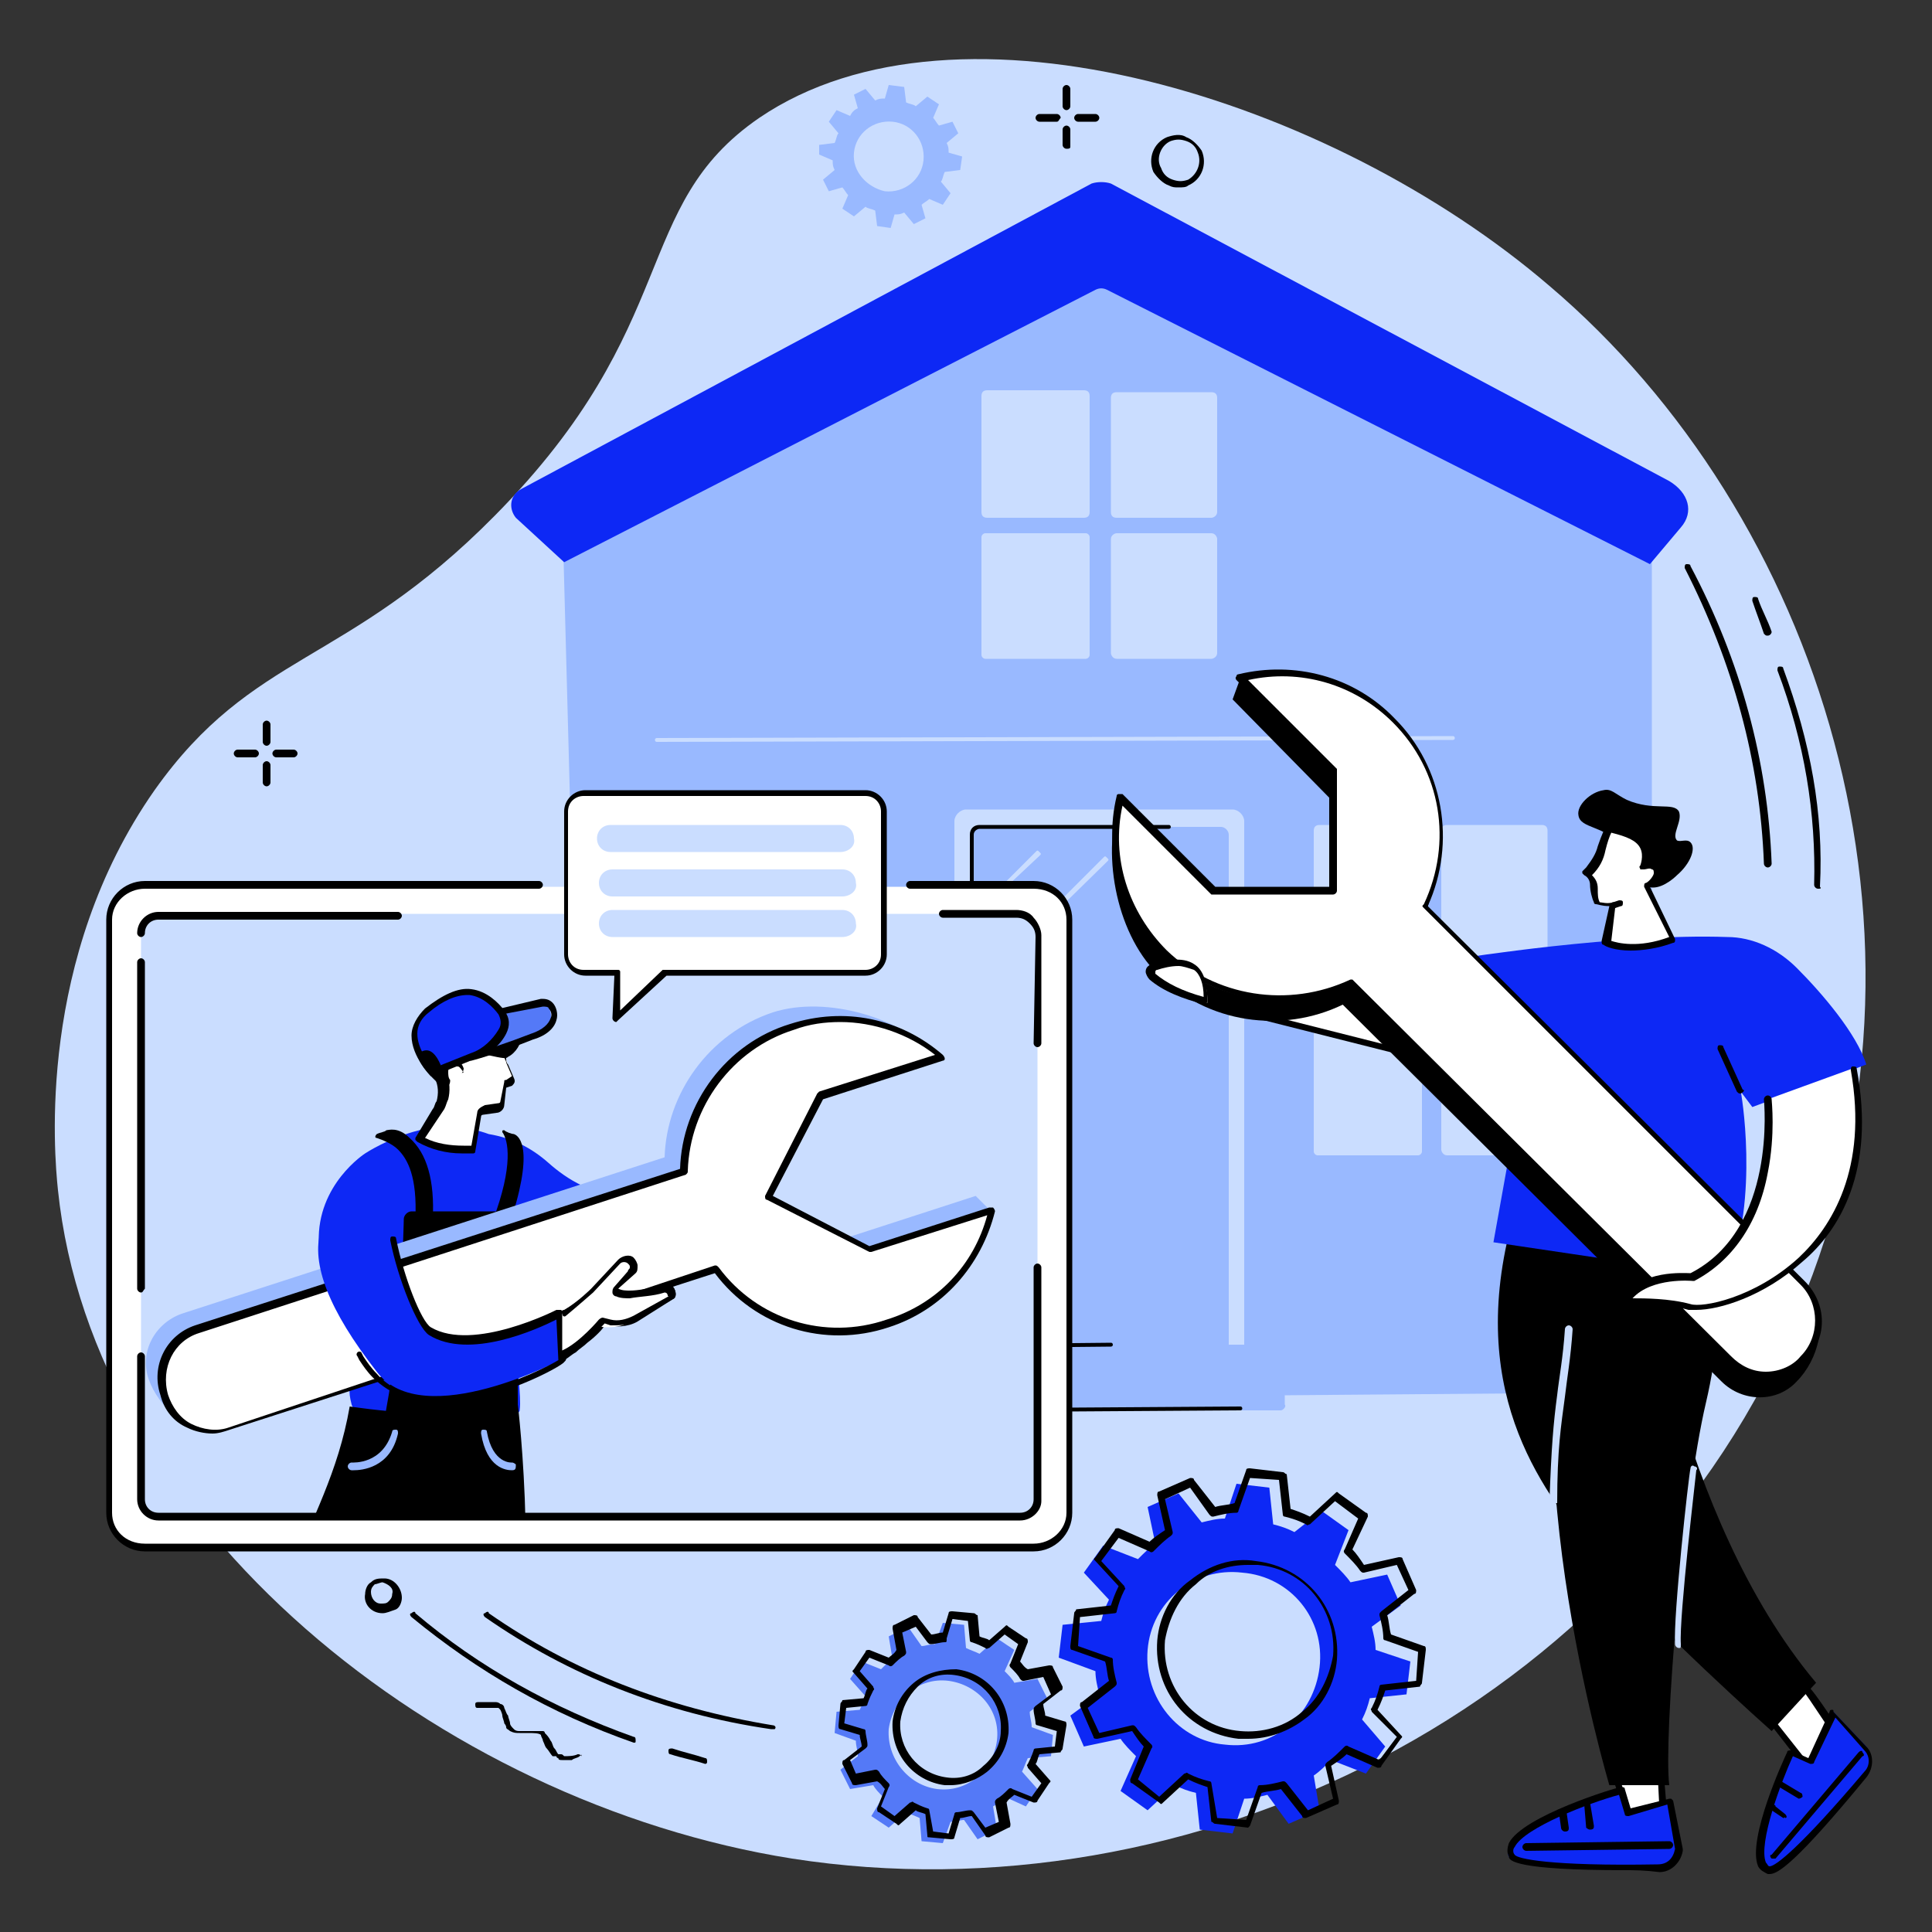
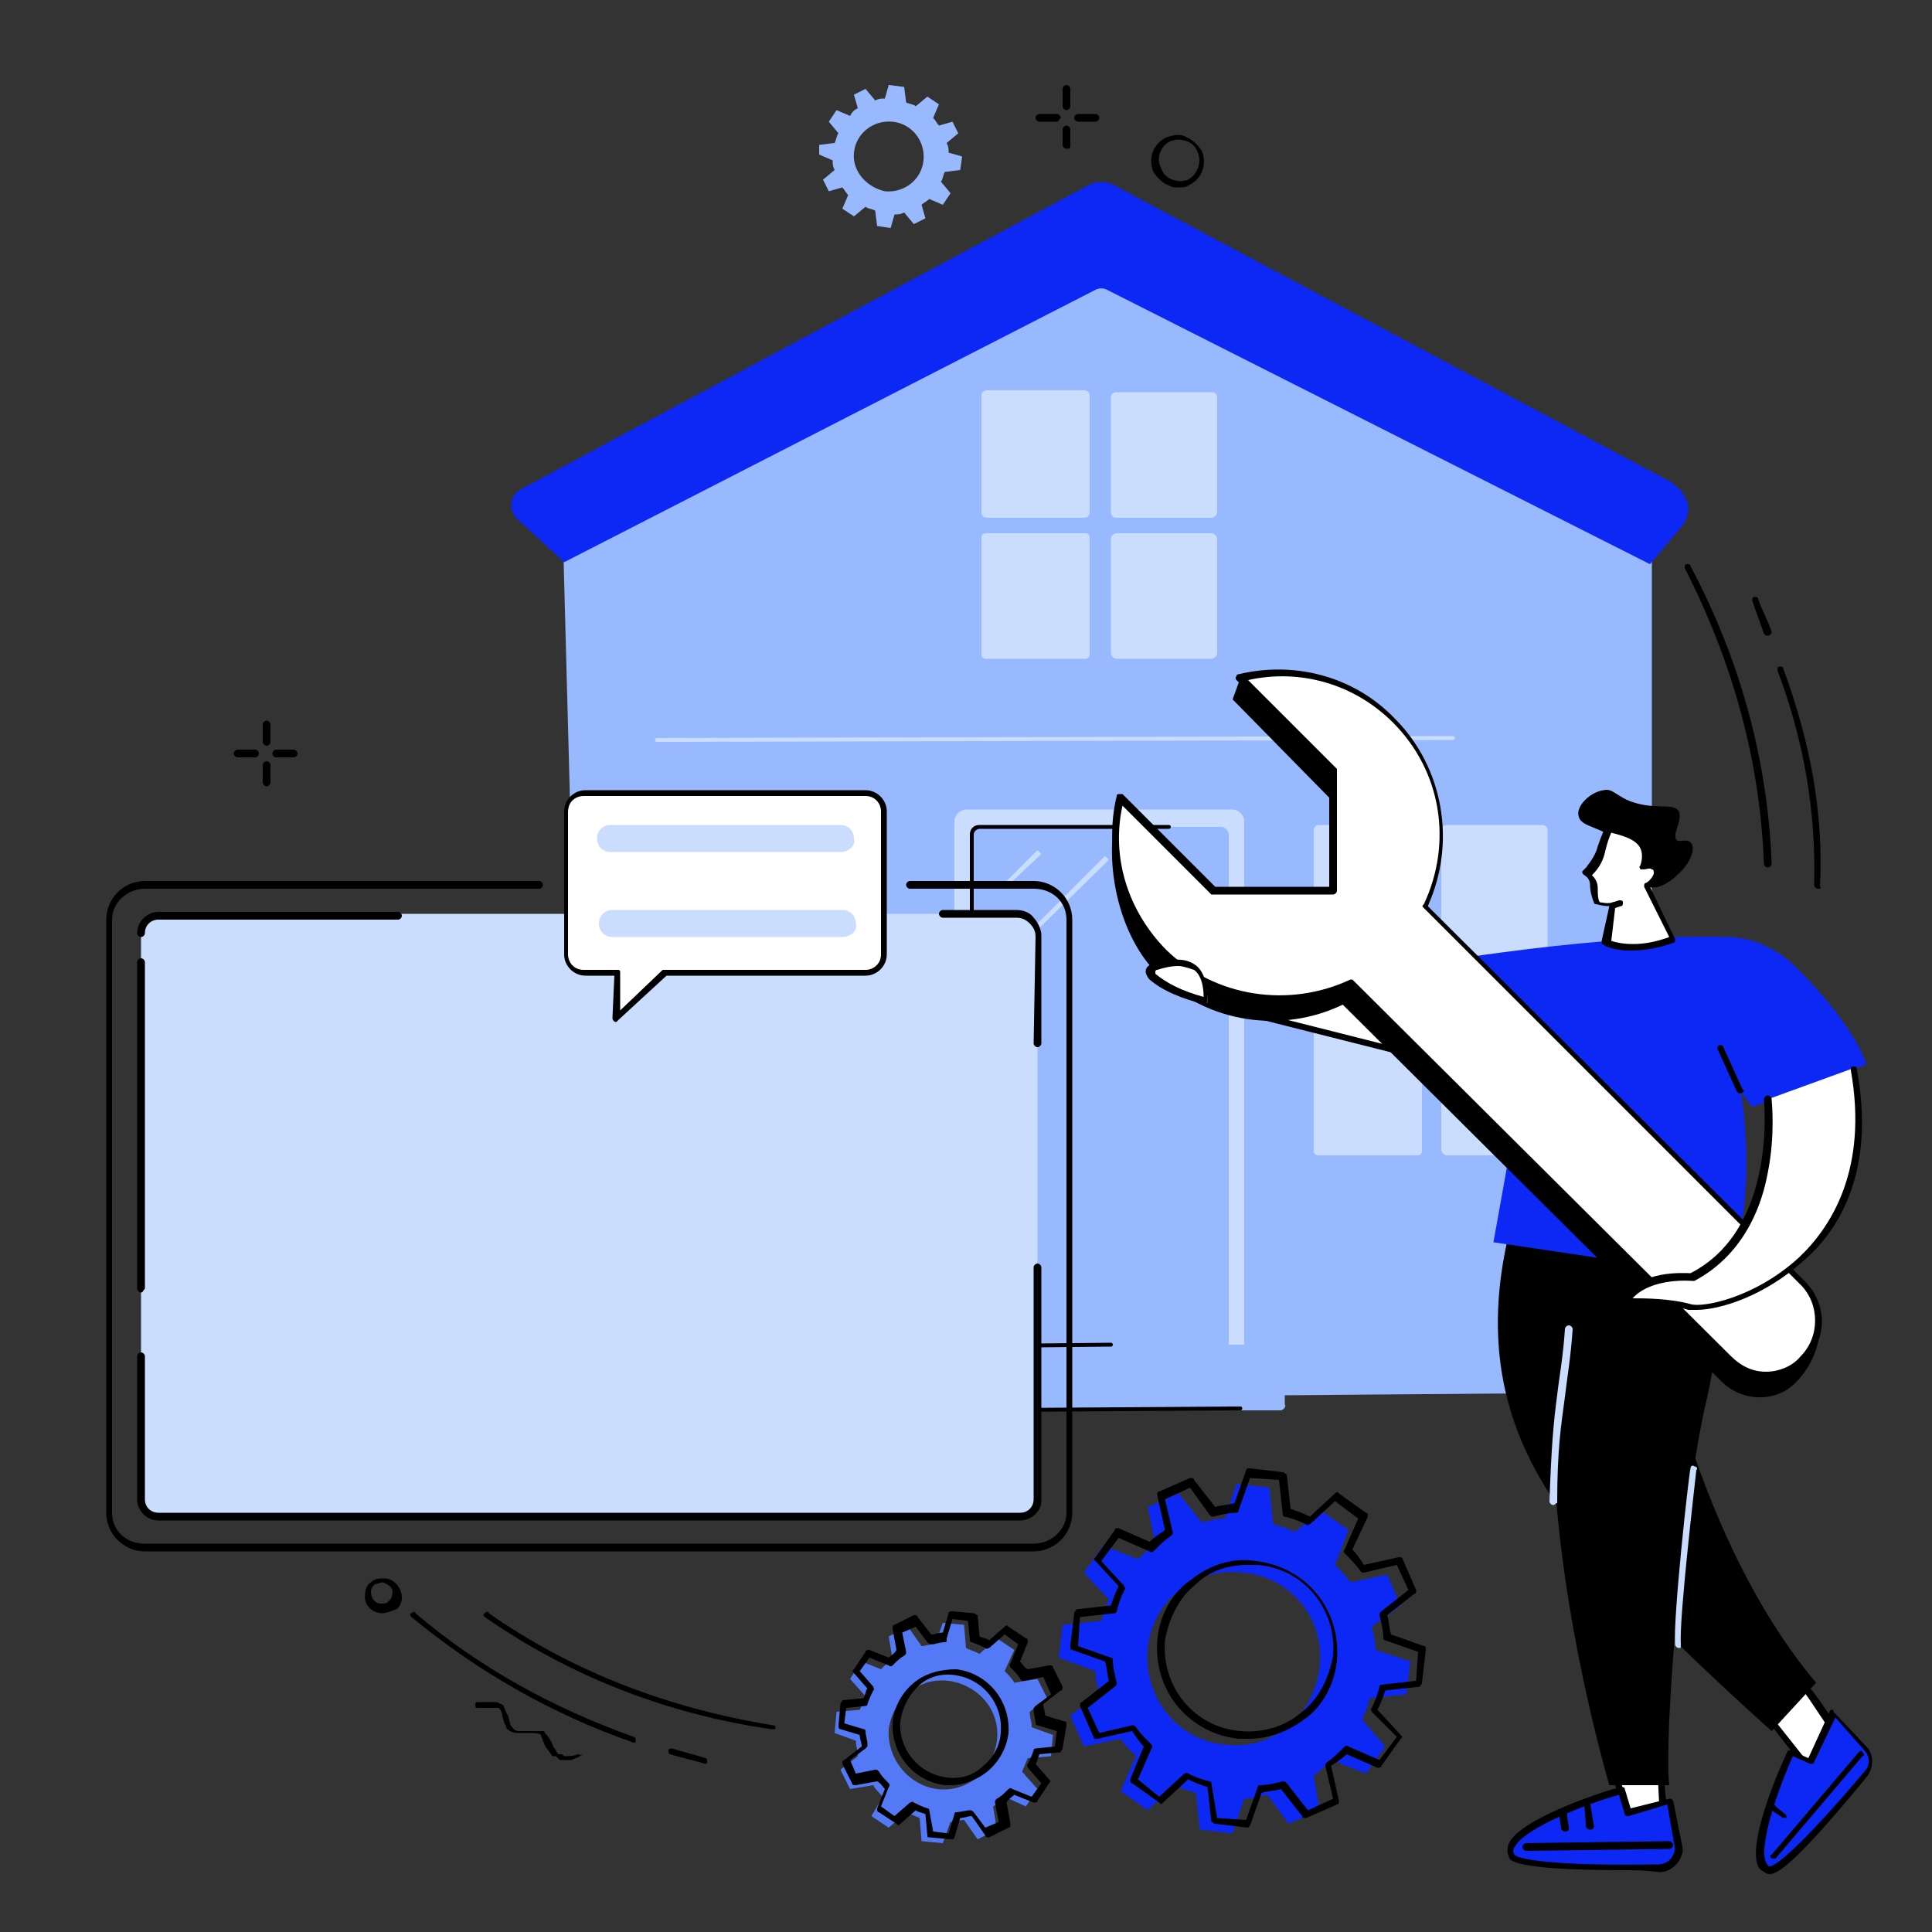
<svg xmlns="http://www.w3.org/2000/svg" xmlns:xlink="http://www.w3.org/1999/xlink" version="1.1" id="Layer_1" x="0px" y="0px" viewBox="0 0 100 100" style="enable-background:new 0 0 100 100;" xml:space="preserve">
  <rect x="0" y="0" width="100" height="100" fill="#333333" stroke="none" />
  <style type="text/css">
	.st0{fill:#CADDFF;}
	.st1{fill:#99B9FF;}
	.st2{fill:#5479F7;}
	.st3{fill:#0D28F5;}
	.st4{fill:#FFFFFF;}
	.st5{clip-path:url(#SVGID_2_);}
</style>
  <g>
-     <path class="st0" d="M25.6,26.7c9.8-9.9,7-16,13.7-20.6c10.3-7,29.6-1,40.9,8.7c13.9,11.8,21.1,33.5,12.9,53   c-8.7,20.8-31.6,31.6-52.1,28.4c-18.3-2.9-36.2-17.3-38-34.6c-0.2-1.9-1.1-12,5-20.7C13.1,33.7,17.9,34.5,25.6,26.7z" />
    <g>
      <g>
        <path d="M32.8,90.2C32.8,90.2,32.8,90.2,32.8,90.2c-4.3-1.5-8.1-3.7-11.5-6.5c-0.1-0.1-0.1-0.2,0-0.2c0.1-0.1,0.2-0.1,0.2,0     c3.3,2.8,7.1,4.9,11.3,6.4c0.1,0,0.1,0.1,0.1,0.2C32.9,90.2,32.9,90.2,32.8,90.2z" />
        <path d="M36.5,91.3C36.4,91.3,36.4,91.3,36.5,91.3c-0.6-0.2-1.2-0.3-1.8-0.5c-0.1,0-0.1-0.1-0.1-0.2c0-0.1,0.1-0.1,0.2-0.1     c0.6,0.2,1.1,0.3,1.7,0.5c0.1,0,0.1,0.1,0.1,0.2C36.6,91.3,36.5,91.3,36.5,91.3z" />
        <path d="M39.9,89.5C39.9,89.5,39.9,89.5,39.9,89.5c-5.5-0.8-10.5-2.8-14.8-5.8c-0.1-0.1-0.1-0.2,0-0.2c0.1-0.1,0.2-0.1,0.2,0     c4.3,3,9.2,4.9,14.7,5.8c0.1,0,0.2,0.1,0.1,0.2C40,89.5,40,89.5,39.9,89.5z" />
        <path d="M19.8,83.5C19.7,83.5,19.7,83.5,19.8,83.5c-0.6,0-1-0.5-0.9-1c0-0.2,0.1-0.5,0.3-0.6c0.2-0.2,0.4-0.2,0.7-0.2     c0.5,0,0.9,0.5,0.9,1c0,0.2-0.1,0.5-0.3,0.6C20.2,83.4,20,83.5,19.8,83.5z M19.8,81.9c-0.1,0-0.3,0.1-0.4,0.1     c-0.1,0.1-0.2,0.2-0.2,0.4c0,0,0,0,0,0c0,0.3,0.2,0.6,0.5,0.6c0.2,0,0.3,0,0.4-0.1c0.1-0.1,0.2-0.2,0.2-0.4     C20.4,82.2,20.1,82,19.8,81.9C19.8,81.9,19.8,81.9,19.8,81.9z M19,82.5L19,82.5L19,82.5z" />
        <path d="M30,90.9c-0.1,0.1-0.3,0.1-0.4,0.2c-0.2,0-0.3,0-0.5,0c-0.1,0-0.2,0-0.2-0.1c0,0-0.1,0-0.1-0.1c0,0,0,0-0.1,0l-0.1,0     c-0.1-0.1-0.2-0.3-0.3-0.4c-0.1-0.1-0.1-0.2-0.2-0.4C28.1,90,28,89.9,28,89.8c-0.1-0.1-0.4-0.1-0.7-0.1c-0.1,0-0.3,0-0.4,0     c-0.2,0-0.3,0-0.5-0.1c-0.1-0.1-0.2-0.1-0.2-0.2c0-0.1-0.1-0.2-0.1-0.2c0-0.1-0.1-0.3-0.1-0.4c0-0.1-0.1-0.3-0.1-0.3     c0,0-0.1-0.1-0.1-0.1c0,0-0.1,0-0.2,0c-0.1,0-0.3,0-0.4,0c-0.1,0-0.1,0-0.2,0c-0.1,0-0.2,0-0.3,0c-0.1,0-0.1-0.1-0.1-0.2     c0-0.1,0.1-0.1,0.2-0.1l0,0c0,0,0.1,0,0.2,0c0.1,0,0.1,0,0.2,0c0.1,0,0.3,0,0.4,0c0.1,0,0.2,0,0.3,0.1c0.1,0,0.2,0.1,0.2,0.2     c0.1,0.2,0.1,0.3,0.2,0.4c0,0.1,0.1,0.3,0.1,0.4c0,0.1,0.1,0.2,0.2,0.3c0.1,0.1,0.2,0.1,0.3,0.1c0.1,0,0.3,0,0.4,0     c0.1,0,0.3,0,0.4,0c0.1,0,0.2,0,0.2,0l0.1,0l0.1,0c0,0,0.1,0,0.1,0.1c0.1,0.1,0.2,0.2,0.3,0.4c0.1,0.1,0.1,0.3,0.2,0.4     c0.1,0.1,0.1,0.2,0.2,0.3l0,0l0,0c0,0,0,0,0.1,0c0.1,0,0.1,0,0.2,0.1c0.2,0,0.5,0,0.7-0.1l0,0c0.1,0,0.1,0,0.2,0.1     C30.1,90.8,30.1,90.8,30,90.9z" />
      </g>
      <g>
        <path d="M94.1,46C94.1,46,94.1,46,94.1,46c-0.1,0-0.2-0.1-0.2-0.2c0.1-3.7-0.5-7.4-1.9-11.1c0-0.1,0-0.2,0.1-0.2     c0.1,0,0.2,0,0.2,0.1c1.4,3.8,2.1,7.5,1.9,11.3C94.3,46,94.2,46,94.1,46z" />
        <path d="M91.5,32.9c-0.1,0-0.1,0-0.2-0.1c-0.2-0.6-0.4-1.1-0.6-1.7c0-0.1,0-0.2,0.1-0.2c0.1,0,0.2,0,0.2,0.1     c0.2,0.6,0.5,1.1,0.7,1.7C91.7,32.8,91.6,32.9,91.5,32.9C91.5,32.9,91.5,32.9,91.5,32.9z" />
        <path d="M91.5,44.9c-0.1,0-0.2-0.1-0.2-0.2c-0.2-5.3-1.6-10.4-4.1-15.3c0-0.1,0-0.2,0.1-0.2c0.1,0,0.2,0,0.2,0.1     c2.6,4.9,4,10.1,4.2,15.4C91.7,44.8,91.6,44.9,91.5,44.9C91.5,44.9,91.5,44.9,91.5,44.9z" />
      </g>
      <g>
        <path d="M55.2,5.7c-0.1,0-0.2-0.1-0.2-0.2V4.6c0-0.1,0.1-0.2,0.2-0.2s0.2,0.1,0.2,0.2v0.9C55.4,5.6,55.3,5.7,55.2,5.7z" />
        <path d="M55.2,7.7c-0.1,0-0.2-0.1-0.2-0.2V6.7c0-0.1,0.1-0.2,0.2-0.2s0.2,0.1,0.2,0.2v0.9C55.4,7.7,55.3,7.7,55.2,7.7z" />
        <path d="M54.7,6.3h-0.9c-0.1,0-0.2-0.1-0.2-0.2c0-0.1,0.1-0.2,0.2-0.2h0.9c0.1,0,0.2,0.1,0.2,0.2C54.8,6.2,54.8,6.3,54.7,6.3z" />
        <path d="M56.7,6.3h-0.9c-0.1,0-0.2-0.1-0.2-0.2c0-0.1,0.1-0.2,0.2-0.2h0.9c0.1,0,0.2,0.1,0.2,0.2C56.9,6.2,56.8,6.3,56.7,6.3z" />
      </g>
      <g>
        <path d="M13.8,38.6c-0.1,0-0.2-0.1-0.2-0.2v-0.9c0-0.1,0.1-0.2,0.2-0.2s0.2,0.1,0.2,0.2v0.9C14,38.5,13.9,38.6,13.8,38.6z" />
        <path d="M13.8,40.7c-0.1,0-0.2-0.1-0.2-0.2v-0.9c0-0.1,0.1-0.2,0.2-0.2s0.2,0.1,0.2,0.2v0.9C14,40.6,13.9,40.7,13.8,40.7z" />
        <path d="M13.2,39.2h-0.9c-0.1,0-0.2-0.1-0.2-0.2s0.1-0.2,0.2-0.2h0.9c0.1,0,0.2,0.1,0.2,0.2S13.3,39.2,13.2,39.2z" />
        <path d="M15.2,39.2h-0.9c-0.1,0-0.2-0.1-0.2-0.2s0.1-0.2,0.2-0.2h0.9c0.1,0,0.2,0.1,0.2,0.2S15.3,39.2,15.2,39.2z" />
      </g>
      <path d="M61,9.7c-0.2,0-0.3,0-0.5-0.1c-0.3-0.1-0.6-0.4-0.8-0.7c-0.3-0.7,0-1.5,0.7-1.8c0.3-0.1,0.7-0.2,1,0    c0.3,0.1,0.6,0.4,0.8,0.7c0.3,0.7,0,1.5-0.7,1.8C61.4,9.7,61.2,9.7,61,9.7z M60.6,7.3c-0.5,0.2-0.8,0.9-0.5,1.4    c0.1,0.3,0.3,0.5,0.6,0.6c0.3,0.1,0.5,0.1,0.8,0C62,9,62.2,8.4,62,7.9c-0.1-0.3-0.3-0.5-0.6-0.6C61.1,7.2,60.9,7.2,60.6,7.3z" />
    </g>
    <g>
      <path class="st1" d="M43.1,8.3c0,0.2,0,0.3,0.1,0.5l-0.6,0.5l0.3,0.6l0.7-0.2c0.1,0.1,0.2,0.3,0.3,0.4l-0.3,0.7l0.6,0.4l0.6-0.5    c0.1,0.1,0.3,0.1,0.5,0.2l0.1,0.8l0.7,0.1l0.2-0.7c0.2,0,0.3,0,0.5-0.1l0.5,0.6l0.6-0.3l-0.2-0.7c0.1-0.1,0.3-0.2,0.4-0.3l0.7,0.3    l0.4-0.6l-0.5-0.6c0.1-0.1,0.1-0.3,0.2-0.5l0.8-0.1l0.1-0.7l-0.7-0.2c0-0.2,0-0.3-0.1-0.5l0.6-0.5l-0.3-0.6l-0.7,0.2    c-0.1-0.1-0.2-0.3-0.3-0.4l0.3-0.7l-0.6-0.4l-0.6,0.5c-0.1-0.1-0.3-0.1-0.5-0.2l-0.1-0.8L46,4.4l-0.2,0.7c-0.2,0-0.3,0-0.5,0.1    l-0.5-0.6l-0.6,0.3l0.2,0.7C44.2,5.7,44.1,5.8,44,6l-0.7-0.3l-0.4,0.6l0.5,0.6c-0.1,0.1-0.1,0.3-0.2,0.5l-0.8,0.1L42.4,8L43.1,8.3    z M44.2,7.9c0.1-1,1-1.7,2-1.6c1,0.1,1.7,1,1.6,2c-0.1,1-1,1.7-2,1.6C44.9,9.7,44.1,8.9,44.2,7.9z" />
    </g>
    <g>
      <g>
        <path class="st2" d="M44.3,90.1c0,0.3,0.1,0.5,0.1,0.8l-0.9,0.7l0.5,1l1.2-0.2c0.1,0.2,0.3,0.4,0.5,0.6L45.1,94l0.9,0.6l0.9-0.8     c0.2,0.1,0.5,0.2,0.7,0.3l0.1,1.2l1.1,0.1l0.4-1.1c0.3,0,0.5-0.1,0.7-0.1l0.7,1l1-0.5l-0.2-1.2c0.2-0.1,0.4-0.3,0.6-0.5l1.1,0.5     l0.6-0.9l-0.8-0.9c0.1-0.2,0.2-0.5,0.3-0.7l1.2-0.1l0.1-1.1l-1.1-0.4c0-0.3-0.1-0.5-0.1-0.8l0.9-0.7l-0.5-1l-1.2,0.2     c-0.1-0.2-0.3-0.4-0.5-0.6l0.5-1.1l-0.9-0.6l-0.9,0.8c-0.2-0.1-0.5-0.2-0.7-0.3l-0.1-1.2l-1.1-0.1l-0.4,1.1     c-0.3,0-0.5,0.1-0.7,0.1l-0.7-1l-1,0.5l0.2,1.2c-0.2,0.1-0.4,0.3-0.6,0.5L44.6,86l-0.6,0.9l0.8,0.9c-0.1,0.2-0.2,0.5-0.3,0.7     l-1.2,0.1l-0.1,1.1L44.3,90.1z M46,89.5c0.2-1.5,1.5-2.7,3.1-2.5c1.5,0.2,2.7,1.5,2.5,3.1c-0.2,1.5-1.5,2.7-3.1,2.5     C47,92.4,45.9,91,46,89.5z" />
        <path d="M49.2,95.2C49.2,95.2,49.2,95.2,49.2,95.2l-1.1-0.1C48,95.1,48,95.1,48,95l-0.1-1.1c-0.2-0.1-0.4-0.1-0.5-0.2l-0.8,0.7     c-0.1,0.1-0.1,0.1-0.2,0l-0.9-0.6c-0.1,0-0.1-0.1-0.1-0.2l0.4-1c-0.1-0.1-0.2-0.3-0.4-0.4l-1.1,0.2c-0.1,0-0.2,0-0.2-0.1l-0.5-1     c0-0.1,0-0.2,0.1-0.2l0.9-0.7c0-0.2-0.1-0.4-0.1-0.6l-1-0.3c-0.1,0-0.1-0.1-0.1-0.2l0.1-1.1c0-0.1,0.1-0.1,0.1-0.2l1.1-0.1     c0.1-0.2,0.1-0.4,0.2-0.5l-0.7-0.8c-0.1-0.1-0.1-0.1,0-0.2l0.6-0.9c0-0.1,0.1-0.1,0.2-0.1l1,0.4c0.1-0.1,0.3-0.2,0.4-0.4     l-0.2-1.1c0-0.1,0-0.2,0.1-0.2l1-0.5c0.1,0,0.2,0,0.2,0.1l0.7,0.9c0.2,0,0.4-0.1,0.6-0.1l0.3-1c0-0.1,0.1-0.1,0.2-0.1l1.1,0.1     c0.1,0,0.1,0.1,0.2,0.1l0.1,1.1c0.2,0.1,0.4,0.1,0.5,0.2l0.8-0.7c0.1-0.1,0.1-0.1,0.2,0l0.9,0.6c0.1,0,0.1,0.1,0.1,0.2l-0.4,1     c0.1,0.1,0.2,0.3,0.4,0.4l1.1-0.2c0.1,0,0.2,0,0.2,0.1l0.5,1c0,0.1,0,0.2-0.1,0.2l-0.9,0.7c0,0.2,0.1,0.4,0.1,0.6l1,0.3     c0.1,0,0.1,0.1,0.1,0.2L55,90.5c0,0.1-0.1,0.1-0.1,0.2l-1.1,0.1c-0.1,0.2-0.1,0.4-0.2,0.5l0.7,0.8c0.1,0.1,0.1,0.1,0,0.2     l-0.6,0.9c0,0.1-0.1,0.1-0.2,0.1l-1-0.4c-0.1,0.1-0.3,0.2-0.4,0.4l0.2,1.1c0,0.1,0,0.2-0.1,0.2l-1,0.5c-0.1,0-0.2,0-0.2-0.1     L50.3,94c-0.2,0-0.4,0.1-0.6,0.1l-0.3,1C49.4,95.2,49.3,95.2,49.2,95.2z M48.3,94.8l0.8,0.1l0.3-1c0-0.1,0.1-0.1,0.1-0.1     c0.2,0,0.5-0.1,0.7-0.1c0.1,0,0.1,0,0.2,0.1l0.6,0.8l0.7-0.3l-0.2-1c0-0.1,0-0.1,0.1-0.2c0.2-0.1,0.4-0.3,0.6-0.5     c0,0,0.1-0.1,0.2,0l1,0.4l0.5-0.7l-0.7-0.8c0-0.1-0.1-0.1,0-0.2c0.1-0.2,0.2-0.4,0.3-0.7c0-0.1,0.1-0.1,0.1-0.1l1-0.1l0.1-0.8     l-1-0.3c-0.1,0-0.1-0.1-0.1-0.1c0-0.2-0.1-0.5-0.1-0.7c0-0.1,0-0.1,0.1-0.2l0.8-0.6L54,86.8L53,87c-0.1,0-0.1,0-0.2-0.1     c-0.1-0.2-0.3-0.4-0.5-0.6c0,0-0.1-0.1,0-0.2l0.4-1l-0.7-0.5l-0.8,0.7c-0.1,0-0.1,0.1-0.2,0c-0.2-0.1-0.4-0.2-0.7-0.3     c-0.1,0-0.1-0.1-0.1-0.1l-0.1-1l-0.8-0.1l-0.3,1C49,85,49,85,48.9,85c-0.2,0-0.5,0.1-0.7,0.1c-0.1,0-0.1,0-0.2-0.1l-0.6-0.8     l-0.7,0.3l0.2,1c0,0.1,0,0.1-0.1,0.2c-0.2,0.1-0.4,0.3-0.6,0.5c0,0-0.1,0.1-0.2,0l-1-0.4l-0.5,0.7l0.7,0.8c0,0.1,0.1,0.1,0,0.2     c-0.1,0.2-0.2,0.4-0.3,0.7c0,0.1-0.1,0.1-0.1,0.1l-1,0.1l-0.1,0.8l1,0.3c0.1,0,0.1,0.1,0.1,0.1c0,0.2,0.1,0.5,0.1,0.7     c0,0.1,0,0.1-0.1,0.2l-0.8,0.6l0.3,0.7l1-0.2c0.1,0,0.1,0,0.2,0.1c0.1,0.2,0.3,0.4,0.5,0.6c0,0,0.1,0.1,0,0.2l-0.4,1l0.7,0.5     l0.8-0.7c0.1,0,0.1-0.1,0.2,0c0.2,0.1,0.4,0.2,0.7,0.3c0.1,0,0.1,0.1,0.1,0.1L48.3,94.8z M49.2,92.4c-0.1,0-0.2,0-0.3,0     c-1.6-0.2-2.8-1.6-2.7-3.3c0.1-0.8,0.5-1.5,1.1-2c0.6-0.5,1.4-0.7,2.2-0.7c1.6,0.2,2.8,1.6,2.7,3.3c-0.1,0.8-0.5,1.5-1.1,2     C50.6,92.1,49.9,92.4,49.2,92.4z M46.6,89.1c-0.1,1.4,0.9,2.7,2.4,2.9c0.7,0.1,1.4-0.1,1.9-0.6c0.5-0.4,0.9-1.1,0.9-1.8     c0.1-1.4-0.9-2.7-2.4-2.9c-0.7-0.1-1.4,0.1-1.9,0.6C47,87.8,46.7,88.4,46.6,89.1z" />
      </g>
      <g>
        <path class="st3" d="M56.7,86.5c0,0.4,0.1,0.8,0.2,1.2l-1.5,1.1l0.7,1.6l1.9-0.4c0.2,0.3,0.5,0.6,0.8,0.9L58,92.7l1.4,1l1.4-1.3     c0.4,0.2,0.7,0.3,1.1,0.4l0.2,1.9l1.7,0.2l0.6-1.8c0.4,0,0.8-0.1,1.2-0.2l1.1,1.5l1.6-0.7L68,91.9c0.3-0.2,0.6-0.5,0.9-0.8     l1.8,0.7l1-1.4L70.5,89c0.2-0.4,0.3-0.7,0.4-1.1l1.9-0.2l0.2-1.7l-1.8-0.6c0-0.4-0.1-0.8-0.2-1.2l1.5-1.1l-0.7-1.6l-1.9,0.4     c-0.2-0.3-0.5-0.6-0.8-0.9l0.7-1.8l-1.4-1L67,79.3c-0.4-0.2-0.7-0.3-1.1-0.4L65.7,77l-1.7-0.2l-0.6,1.8c-0.4,0-0.8,0.1-1.2,0.2     L61,77.3L59.4,78l0.4,1.9c-0.3,0.2-0.6,0.5-0.9,0.8l-1.8-0.7l-1,1.4l1.3,1.4c-0.2,0.4-0.3,0.7-0.4,1.1L55,84.1l-0.2,1.7     L56.7,86.5z M59.4,85.4c0.2-2.5,2.4-4.3,4.9-4c2.5,0.2,4.3,2.4,4,4.9s-2.4,4.3-4.9,4C61,90.1,59.2,87.9,59.4,85.4z" />
        <path d="M64.6,94.6C64.6,94.6,64.5,94.6,64.6,94.6l-1.7-0.2c-0.1,0-0.1-0.1-0.2-0.1l-0.2-1.8c-0.3-0.1-0.6-0.2-1-0.4l-1.3,1.2     c-0.1,0.1-0.1,0.1-0.2,0l-1.4-1c-0.1,0-0.1-0.1-0.1-0.2l0.7-1.7c-0.2-0.2-0.4-0.5-0.6-0.8L56.8,90c-0.1,0-0.2,0-0.2-0.1l-0.7-1.6     c0-0.1,0-0.2,0.1-0.2l1.4-1.1c-0.1-0.3-0.1-0.7-0.2-1l-1.7-0.6c-0.1,0-0.1-0.1-0.1-0.2l0.2-1.7c0-0.1,0.1-0.1,0.1-0.2l1.8-0.2     c0.1-0.3,0.2-0.6,0.4-1l-1.2-1.3c-0.1-0.1-0.1-0.1,0-0.2l1-1.4c0-0.1,0.1-0.1,0.2-0.1l1.6,0.7c0.2-0.2,0.5-0.4,0.8-0.6l-0.4-1.8     c0-0.1,0-0.2,0.1-0.2l1.6-0.7c0.1,0,0.2,0,0.2,0.1l1.1,1.4c0.3-0.1,0.7-0.1,1-0.2l0.6-1.7c0-0.1,0.1-0.1,0.2-0.1l1.7,0.2     c0.1,0,0.1,0.1,0.2,0.1l0.2,1.8c0.3,0.1,0.6,0.2,1,0.4l1.3-1.2c0.1-0.1,0.1-0.1,0.2,0l1.4,1c0.1,0,0.1,0.1,0.1,0.2L70,80.2     c0.2,0.2,0.4,0.5,0.6,0.8l1.8-0.4c0.1,0,0.2,0,0.2,0.1l0.7,1.6c0,0.1,0,0.2-0.1,0.2l-1.4,1.1c0.1,0.3,0.1,0.7,0.2,1l1.7,0.6     c0.1,0,0.1,0.1,0.1,0.2l-0.2,1.7c0,0.1-0.1,0.1-0.1,0.2l-1.8,0.2c-0.1,0.3-0.2,0.6-0.4,1l1.2,1.3c0.1,0.1,0.1,0.1,0,0.2l-1,1.4     c0,0.1-0.1,0.1-0.2,0.1l-1.6-0.7c-0.2,0.2-0.5,0.4-0.8,0.6l0.4,1.8c0,0.1,0,0.2-0.1,0.2l-1.6,0.7c-0.1,0-0.2,0-0.2-0.1l-1.1-1.4     c-0.3,0.1-0.7,0.1-1,0.2l-0.6,1.7C64.7,94.5,64.6,94.6,64.6,94.6z M63,94.1l1.5,0.1l0.6-1.7c0-0.1,0.1-0.1,0.1-0.1     c0.4,0,0.8-0.1,1.2-0.2c0.1,0,0.1,0,0.2,0.1l1.1,1.4l1.3-0.6l-0.4-1.7c0-0.1,0-0.1,0.1-0.2c0.3-0.2,0.6-0.5,0.9-0.8     c0,0,0.1-0.1,0.2,0l1.6,0.7l0.9-1.2L71,88.6c0-0.1-0.1-0.1,0-0.2c0.2-0.4,0.3-0.7,0.4-1.1c0-0.1,0.1-0.1,0.1-0.1l1.8-0.2l0.1-1.5     l-1.7-0.6c-0.1,0-0.1-0.1-0.1-0.1c0-0.4-0.1-0.8-0.2-1.2c0-0.1,0-0.1,0.1-0.2l1.4-1.1L72.3,81l-1.7,0.4c-0.1,0-0.1,0-0.2-0.1     c-0.2-0.3-0.5-0.6-0.8-0.9c0,0-0.1-0.1,0-0.2l0.7-1.6l-1.2-0.9l-1.3,1.2c-0.1,0-0.1,0.1-0.2,0c-0.4-0.2-0.7-0.3-1.1-0.4     c-0.1,0-0.1-0.1-0.1-0.1l-0.2-1.8l-1.5-0.1l-0.6,1.7c0,0.1-0.1,0.1-0.1,0.1c-0.4,0-0.8,0.1-1.2,0.2c-0.1,0-0.1,0-0.2-0.1L61.6,77     l-1.3,0.6l0.4,1.7c0,0.1,0,0.1-0.1,0.2c-0.3,0.2-0.6,0.5-0.9,0.8c0,0-0.1,0.1-0.2,0l-1.6-0.7L57,80.8l1.2,1.3     c0,0.1,0.1,0.1,0,0.2c-0.2,0.4-0.3,0.7-0.4,1.1c0,0.1-0.1,0.1-0.1,0.1l-1.8,0.2l-0.1,1.5l1.7,0.6c0.1,0,0.1,0.1,0.1,0.1     c0,0.4,0.1,0.8,0.2,1.2c0,0.1,0,0.1-0.1,0.2l-1.4,1.1l0.6,1.3l1.7-0.4c0.1,0,0.1,0,0.2,0.1c0.2,0.3,0.5,0.6,0.8,0.9     c0,0,0.1,0.1,0,0.2l-0.7,1.6L60,93l1.3-1.2c0.1,0,0.1-0.1,0.2,0c0.4,0.2,0.7,0.3,1.1,0.4c0.1,0,0.1,0.1,0.1,0.1L63,94.1z      M64.6,90c-0.2,0-0.3,0-0.5,0c-2.6-0.3-4.4-2.5-4.2-5.1c0.1-1.2,0.7-2.4,1.7-3.1c1-0.8,2.2-1.2,3.4-1c2.6,0.3,4.4,2.5,4.2,5.1     c-0.1,1.2-0.7,2.4-1.7,3.1C66.7,89.6,65.7,90,64.6,90z M64.6,81c-1,0-2,0.3-2.7,1c-0.9,0.7-1.4,1.8-1.6,2.9     c-0.2,2.4,1.5,4.5,3.9,4.7c1.1,0.1,2.3-0.2,3.2-1c0.9-0.7,1.4-1.8,1.6-2.9c0.2-2.4-1.5-4.5-3.9-4.7C64.8,81,64.7,81,64.6,81z      M60.1,84.9L60.1,84.9L60.1,84.9z" />
      </g>
    </g>
    <g>
      <rect x="76.9" y="24.4" class="st1" width="8.6" height="47.5" />
      <path class="st1" d="M82.6,70.7l0.3-44.8L55.7,13.7L29.1,26.3l1.2,45.1c0,0.6,0.5,1.1,1.2,1.1l49.7-0.4    C82,72.1,82.6,71.4,82.6,70.7z" />
      <g>
        <path class="st0" d="M38.9,50.8h-5c-0.2,0-0.3-0.1-0.3-0.3V43c0-0.2,0.1-0.3,0.3-0.3h5c0.2,0,0.3,0.1,0.3,0.3v7.5     C39.2,50.7,39.1,50.8,38.9,50.8z" />
        <path class="st0" d="M45.4,50.8h-4.9c-0.2,0-0.3-0.1-0.3-0.3V43c0-0.2,0.1-0.3,0.3-0.3h4.9c0.2,0,0.3,0.1,0.3,0.3v7.5     C45.8,50.7,45.6,50.8,45.4,50.8z" />
        <path class="st0" d="M39,59.8h-5.2c-0.1,0-0.2-0.1-0.2-0.2v-7.7c0-0.1,0.1-0.2,0.2-0.2H39c0.1,0,0.2,0.1,0.2,0.2v7.7     C39.2,59.7,39.1,59.8,39,59.8z" />
        <path class="st0" d="M45.4,59.8h-4.9c-0.2,0-0.3-0.2-0.3-0.3v-7.4c0-0.2,0.2-0.3,0.3-0.3h4.9c0.2,0,0.3,0.2,0.3,0.3v7.4     C45.8,59.7,45.6,59.8,45.4,59.8z" />
      </g>
      <g>
        <path class="st0" d="M56.1,26.8h-5c-0.2,0-0.3-0.1-0.3-0.3v-6c0-0.2,0.1-0.3,0.3-0.3h5c0.2,0,0.3,0.1,0.3,0.3v6     C56.4,26.7,56.3,26.8,56.1,26.8z" />
        <path class="st0" d="M62.7,26.8h-4.9c-0.2,0-0.3-0.1-0.3-0.3v-5.9c0-0.2,0.1-0.3,0.3-0.3h4.9c0.2,0,0.3,0.1,0.3,0.3v5.9     C63,26.7,62.8,26.8,62.7,26.8z" />
        <path class="st0" d="M56.2,34.1h-5.2c-0.1,0-0.2-0.1-0.2-0.2v-6.1c0-0.1,0.1-0.2,0.2-0.2h5.2c0.1,0,0.2,0.1,0.2,0.2v6.1     C56.4,34,56.3,34.1,56.2,34.1z" />
        <path class="st0" d="M62.7,34.1h-4.9c-0.2,0-0.3-0.2-0.3-0.3v-5.9c0-0.2,0.2-0.3,0.3-0.3h4.9c0.2,0,0.3,0.2,0.3,0.3v5.9     C63,34,62.8,34.1,62.7,34.1z" />
      </g>
      <g>
        <path class="st0" d="M73.3,50.8h-5c-0.2,0-0.3-0.1-0.3-0.3V43c0-0.2,0.1-0.3,0.3-0.3h5c0.2,0,0.3,0.1,0.3,0.3v7.5     C73.6,50.7,73.4,50.8,73.3,50.8z" />
        <path class="st0" d="M79.8,50.8h-4.9c-0.2,0-0.3-0.1-0.3-0.3V43c0-0.2,0.1-0.3,0.3-0.3h4.9c0.2,0,0.3,0.1,0.3,0.3v7.5     C80.1,50.7,80,50.8,79.8,50.8z" />
        <path class="st0" d="M73.4,59.8h-5.2c-0.1,0-0.2-0.1-0.2-0.2v-7.7c0-0.1,0.1-0.2,0.2-0.2h5.2c0.1,0,0.2,0.1,0.2,0.2v7.7     C73.6,59.7,73.5,59.8,73.4,59.8z" />
        <path class="st0" d="M79.8,59.8h-4.9c-0.2,0-0.3-0.2-0.3-0.3v-7.5c0-0.2,0.2-0.3,0.3-0.3h4.9c0.2,0,0.3,0.2,0.3,0.3v7.5     C80.1,59.7,80,59.8,79.8,59.8z" />
      </g>
      <path class="st3" d="M56.5,9.5L27,25.3c-0.6,0.3-0.7,1-0.3,1.5l2.5,2.3l27.5-14.1c0.2-0.1,0.4-0.1,0.6,0l28.1,14.2l1.6-1.9    c0.7-0.8,0.4-1.8-0.6-2.4L57.5,9.5C57.2,9.4,56.8,9.4,56.5,9.5z" />
      <g>
        <path class="st0" d="M63.8,72.7H50c-0.3,0-0.6-0.3-0.6-0.6V42.5c0-0.3,0.3-0.6,0.6-0.6h13.8c0.3,0,0.6,0.3,0.6,0.6v29.6     C64.3,72.4,64.1,72.7,63.8,72.7z" />
        <path class="st1" d="M63.2,71.6H50.6c-0.2,0-0.4-0.2-0.4-0.4v-28c0-0.2,0.2-0.4,0.4-0.4h12.6c0.2,0,0.4,0.2,0.4,0.4v28     C63.6,71.4,63.4,71.6,63.2,71.6z" />
        <path class="st1" d="M66.3,73H47.5c-0.1,0-0.3-0.1-0.3-0.3v-2.8c0-0.1,0.1-0.3,0.3-0.3h18.7c0.1,0,0.3,0.1,0.3,0.3v2.8     C66.6,72.8,66.4,73,66.3,73z" />
        <path d="M50.3,68.7c-0.1,0-0.1-0.1-0.1-0.1V43.2c0-0.3,0.2-0.5,0.5-0.5h9.8c0.1,0,0.1,0.1,0.1,0.1c0,0.1-0.1,0.1-0.1,0.1h-9.8     c-0.1,0-0.3,0.1-0.3,0.3v25.3C50.4,68.6,50.3,68.7,50.3,68.7z" />
        <path d="M47.3,72.3c-0.1,0-0.1-0.1-0.1-0.1v-2.2c0-0.2,0.2-0.4,0.4-0.4l9.9-0.1c0.1,0,0.1,0.1,0.1,0.1c0,0.1-0.1,0.1-0.1,0.1     l-9.9,0.1c-0.1,0-0.1,0.1-0.1,0.1v2.2C47.4,72.2,47.4,72.3,47.3,72.3z" />
        <path d="M48.9,73.1c-0.1,0-0.1-0.1-0.1-0.1c0-0.1,0.1-0.1,0.1-0.1l15.3-0.1c0,0,0,0,0,0c0.1,0,0.1,0.1,0.1,0.1     c0,0.1-0.1,0.1-0.1,0.1L48.9,73.1C48.9,73.1,48.9,73.1,48.9,73.1z" />
      </g>
      <path class="st0" d="M34,38.4c-0.1,0-0.1-0.1-0.1-0.1c0-0.1,0.1-0.1,0.1-0.1l41.2-0.1c0,0,0,0,0,0c0.1,0,0.1,0.1,0.1,0.1    c0,0.1-0.1,0.1-0.1,0.1L34,38.4C34,38.4,34,38.4,34,38.4z" />
      <g>
        <path class="st0" d="M52.4,49.4C52.4,49.4,52.3,49.4,52.4,49.4c-0.2-0.1-0.2-0.2-0.1-0.2l4.8-4.8c0.1-0.1,0.1-0.1,0.2,0     c0.1,0.1,0.1,0.1,0,0.2L52.4,49.4C52.5,49.4,52.4,49.4,52.4,49.4z" />
        <path class="st0" d="M52.2,45.8C52.2,45.8,52.2,45.8,52.2,45.8c-0.2-0.1-0.2-0.2-0.1-0.2l1.5-1.5c0.1-0.1,0.1-0.1,0.2,0     c0.1,0.1,0.1,0.1,0,0.2L52.2,45.8C52.3,45.8,52.3,45.8,52.2,45.8z" />
      </g>
    </g>
    <g>
      <polygon class="st4" points="86,91.6 86.1,94 84.3,93.8 83.5,91.4   " />
      <path d="M86.1,94.1C86.1,94.1,86.1,94.1,86.1,94.1L84.3,94c-0.1,0-0.1-0.1-0.2-0.1l-0.8-2.4c0-0.1,0-0.1,0-0.2    c0,0,0.1-0.1,0.1-0.1l2.5,0.2c0.1,0,0.2,0.1,0.2,0.2l0.2,2.4c0,0,0,0.1,0,0.1C86.2,94.1,86.2,94.1,86.1,94.1z M84.4,93.7l1.5,0.1    l-0.1-2l-2.1-0.1L84.4,93.7z" />
    </g>
    <g>
      <path class="st4" d="M93.5,87.3c0.3,0.2,1.9,2.8,1.9,2.8l-1.6,1.7l-2.1-2.7L93.5,87.3z" />
      <path d="M93.8,92C93.8,92,93.8,92,93.8,92c-0.1,0-0.1,0-0.1-0.1l-2.1-2.7c-0.1-0.1,0-0.2,0-0.2l1.8-1.7c0.1-0.1,0.2-0.1,0.2,0    c0.3,0.2,1.7,2.4,2,2.8c0,0.1,0,0.2,0,0.2l-1.6,1.7C93.9,91.9,93.8,92,93.8,92z M91.9,89.1l1.9,2.4l1.3-1.4    c-0.7-1-1.4-2.1-1.7-2.5L91.9,89.1z" />
    </g>
    <g>
      <g>
        <path class="st3" d="M94.9,88.6l1.7,1.8c0.3,0.4,0.4,1,0,1.4c-1.3,1.6-4.4,5.2-5.1,5c-1.5-0.5,1.1-6.1,1.1-6.1l1,0.4L94.9,88.6z" />
        <path d="M91.6,97c0,0-0.1,0-0.1,0c-0.2-0.1-0.4-0.2-0.5-0.4c-0.6-1.4,1.4-5.7,1.5-5.9c0-0.1,0.1-0.1,0.2-0.1l0.9,0.4l1.1-2.4     c0-0.1,0.1-0.1,0.1-0.1c0.1,0,0.1,0,0.1,0.1l1.7,1.8c0.4,0.4,0.4,1.1,0,1.6C92.9,96.5,92,97,91.6,97z M92.8,90.9     c-0.6,1.3-1.8,4.5-1.4,5.5c0.1,0.1,0.1,0.2,0.2,0.2c0,0,0,0,0,0c0.3,0,1.6-1,4.9-4.9c0.3-0.3,0.3-0.8,0-1.1L95,88.9l-1.1,2.3     c0,0.1-0.1,0.1-0.2,0.1L92.8,90.9z" />
      </g>
      <path d="M91.8,96.2c0,0-0.1,0-0.1,0c-0.1-0.1-0.1-0.2,0-0.2l4.5-5.3c0.1-0.1,0.2-0.1,0.2,0c0.1,0.1,0.1,0.2,0,0.2l-4.5,5.3    C91.9,96.2,91.8,96.2,91.8,96.2z" />
-       <path d="M93.1,93.1C93.1,93.1,93,93.1,93.1,93.1l-1-0.6c-0.1,0-0.1-0.2-0.1-0.2c0-0.1,0.2-0.1,0.2-0.1l1,0.6    c0.1,0,0.1,0.2,0.1,0.2C93.2,93.1,93.1,93.1,93.1,93.1z" />
      <path d="M92.3,94.1C92.3,94.1,92.2,94,92.3,94.1l-0.6-0.4c-0.1-0.1-0.1-0.2,0-0.2c0.1-0.1,0.2-0.1,0.2,0l0.5,0.4    c0.1,0.1,0.1,0.2,0,0.2C92.4,94,92.4,94.1,92.3,94.1z" />
    </g>
    <path d="M94,87.1l-2.3,2.5c0,0-6.3-5.6-8.8-8.7c-2.5-3.1-6.8-7.9-4.9-16.6l7,0C85,64.2,86.7,78.4,94,87.1z" />
    <g>
      <g>
        <path class="st3" d="M86.3,93.2l0.5,2.5c-0.1,0.5-0.5,1-1.1,1c-2.2,0-7.3,0-7.6-0.6c-0.7-1.5,5.7-3.4,5.7-3.4l0.4,1.1L86.3,93.2z     " />
        <path d="M84.1,96.8c-5.7,0-6-0.5-6-0.7c-0.1-0.2-0.1-0.4,0-0.7c0.7-1.4,5.6-2.9,5.8-2.9c0.1,0,0.2,0,0.2,0.1l0.3,1l2-0.5     c0,0,0.1,0,0.1,0c0,0,0.1,0.1,0.1,0.1l0.5,2.5c0,0,0,0,0,0.1c-0.1,0.6-0.6,1.1-1.2,1.1C85.1,96.8,84.6,96.8,84.1,96.8z      M83.8,92.9c-1.5,0.4-4.9,1.7-5.4,2.7c-0.1,0.1-0.1,0.3,0,0.4c0.1,0.2,1.8,0.6,7.4,0.5c0.5,0,0.8-0.3,0.9-0.8l-0.4-2.3L84.3,94     c-0.1,0-0.2,0-0.2-0.1L83.8,92.9z" />
      </g>
      <path d="M79,95.8c-0.1,0-0.2-0.1-0.2-0.2c0-0.1,0.1-0.2,0.2-0.2l7.4-0.1c0,0,0,0,0,0c0.1,0,0.2,0.1,0.2,0.2c0,0.1-0.1,0.2-0.2,0.2    L79,95.8C79,95.8,79,95.8,79,95.8z" />
      <path d="M82.3,94.7c-0.1,0-0.2-0.1-0.2-0.1L82,93.4c0-0.1,0-0.2,0.1-0.2c0.1,0,0.2,0,0.2,0.1l0.2,1.2    C82.5,94.6,82.5,94.7,82.3,94.7C82.4,94.7,82.3,94.7,82.3,94.7z" />
      <path d="M81,94.8c-0.1,0-0.2-0.1-0.2-0.2l-0.1-0.7c0-0.1,0.1-0.2,0.2-0.2c0.1,0,0.2,0.1,0.2,0.2l0.1,0.7    C81.2,94.7,81.2,94.8,81,94.8C81.1,94.8,81.1,94.8,81,94.8z" />
    </g>
    <path d="M88.9,62.9c0,0,0.6,4.6-0.6,9.7c-1.2,5.1-2.2,17.4-1.9,19.8l-3.1,0c0,0-5.7-19.1-1.2-28.4L88.9,62.9z" />
    <path class="st0" d="M86.9,85.3c-0.1,0-0.2-0.1-0.2-0.2c-0.1-1.4,0.7-8.7,0.8-9.1c0-0.1,0.1-0.2,0.2-0.1c0.1,0,0.2,0.1,0.1,0.2   c0,0.1-0.9,7.6-0.8,9C87,85.3,87,85.3,86.9,85.3C86.9,85.3,86.9,85.3,86.9,85.3z" />
    <path class="st0" d="M80.4,77.9C80.4,77.9,80.4,77.9,80.4,77.9c-0.1,0-0.2-0.1-0.2-0.2c0.1-2.8,0.2-4,0.4-5.5   c0.1-0.9,0.3-1.9,0.4-3.4c0-0.1,0.1-0.2,0.2-0.2c0.1,0,0.2,0.1,0.2,0.2c-0.1,1.5-0.3,2.6-0.4,3.5c-0.2,1.5-0.4,2.7-0.4,5.5   C80.5,77.8,80.5,77.9,80.4,77.9z" />
    <g>
      <g>
        <path class="st4" d="M78.4,49.7l-15,2.5l11.1,2.8c0,0,2.4,0.6,6.1-0.5L78.4,49.7z" />
        <path d="M76.3,55.3c-1.1,0-1.8-0.2-1.8-0.2l-11.1-2.8c-0.1,0-0.1-0.1-0.1-0.2c0-0.1,0.1-0.1,0.1-0.2l15-2.5c0.1,0,0.1,0,0.2,0.1     l2.2,4.7c0,0,0,0.1,0,0.1c0,0-0.1,0.1-0.1,0.1C78.9,55.1,77.4,55.3,76.3,55.3z M64.3,52.2l10.3,2.6c0,0,2.3,0.6,5.8-0.4l-2-4.4     L64.3,52.2z" />
      </g>
      <path class="st3" d="M89.4,66.1l-12.1-1.8l1.6-8.9l-1.4,0l-1.9-5.8c0,0,8.2-1.3,13.8-1.1c1.3,0,2.6,0.6,3.6,1.6    c1.3,1.3,3.1,3.4,3.6,5l-5.9,2.2l-0.6-0.8C90.1,56.4,91.1,62,89.4,66.1z" />
      <path d="M90.1,56.6c-0.1,0-0.1,0-0.2-0.1l-1-2.2c0-0.1,0-0.2,0.1-0.2c0.1,0,0.2,0,0.2,0.1l1,2.2C90.3,56.4,90.3,56.5,90.1,56.6    C90.1,56.6,90.1,56.6,90.1,56.6z" />
    </g>
    <g>
      <path d="M85.3,45.9c0.6,0.2,1.3-0.4,1.5-0.6c0.7-0.6,1-1.4,0.7-1.7c-0.2-0.2-0.5,0-0.7-0.1c-0.3-0.3,0.3-1,0.1-1.5    c-0.3-0.5-1.3,0-2.7-0.6c-0.6-0.3-0.8-0.6-1.2-0.5c-0.7,0.1-1.4,0.8-1.3,1.3c0.1,0.7,1.3,0.5,2.3,1.6    C84.8,44.8,84.6,45.7,85.3,45.9z" />
      <g>
        <path class="st4" d="M82.3,45.1c0.3-0.3,0.5-0.7,0.6-1.2c0.2-0.6,0.4-1,0.4-1c2.5,0.3,1.7,1.9,1.7,1.9s0.7-0.3,0.7,0.3     c0,0.2-0.3,0.6-0.5,0.7l1.4,2.8c-2.2,0.9-3.5,0.2-3.5,0.2l0.5-2c-0.5,0.1-0.8,0-0.8,0c-0.1-0.2-0.2-0.5-0.2-0.8     c0-0.3-0.2-0.5-0.4-0.7L82.3,45.1z" />
        <path d="M84.4,49.2c-0.8,0-1.3-0.2-1.4-0.3c-0.1,0-0.1-0.1-0.1-0.2l0.4-1.8c-0.4,0-0.6-0.1-0.7-0.1c0,0-0.1,0-0.1-0.1     c-0.1-0.2-0.2-0.6-0.2-0.9c0-0.2-0.1-0.4-0.3-0.5c0,0-0.1-0.1-0.1-0.1c0-0.1,0-0.1,0-0.1l0.2-0.2c0.3-0.4,0.5-0.7,0.6-1.1     c0.2-0.6,0.4-1,0.4-1c0-0.1,0.1-0.1,0.2-0.1c1,0.1,1.6,0.4,1.8,1c0.2,0.3,0.2,0.6,0.1,0.9c0.1,0,0.3,0,0.4,0.1     c0.1,0.1,0.2,0.2,0.2,0.5c0,0.3-0.2,0.5-0.4,0.7l1.3,2.7c0,0,0,0.1,0,0.1c0,0,0,0.1-0.1,0.1C85.8,49.1,85,49.2,84.4,49.2z      M83.4,48.7c0.3,0.1,1.4,0.4,3-0.2l-1.3-2.6c0-0.1,0-0.2,0.1-0.2c0.2-0.1,0.4-0.4,0.4-0.5c0-0.1,0-0.2-0.1-0.2     c-0.1-0.1-0.3,0-0.4,0c-0.1,0-0.1,0-0.2,0c0-0.1-0.1-0.1,0-0.2c0,0,0.2-0.5,0-0.9c-0.2-0.4-0.7-0.6-1.5-0.8     c-0.1,0.2-0.2,0.5-0.3,0.9c-0.1,0.5-0.3,0.9-0.7,1.3c0,0,0,0,0,0l0,0c0.2,0.2,0.3,0.4,0.3,0.7c0,0.3,0,0.5,0.1,0.7     c0.1,0,0.4,0.1,0.7,0c0.1,0,0.1,0,0.1,0.1c0,0,0.1,0.1,0,0.2L83.4,48.7z M82.3,45.1L82.3,45.1L82.3,45.1z" />
      </g>
      <path d="M83.6,47c-0.1,0-0.1-0.1-0.2-0.1c0-0.1,0-0.2,0.1-0.2l0.3-0.1c0.1,0,0.2,0,0.2,0.1c0,0.1,0,0.2-0.1,0.2L83.6,47    C83.6,47,83.6,47,83.6,47z" />
    </g>
    <g>
      <path d="M71.8,38.4c-1.9-1.9-7.6-3.3-7.6-3.3l-0.4,1.1l5.7,5.8l0,6.2l-7-0.9l-4.5-6c-1,2.7-0.3,6.9,1.9,9.1    c2.6,2.6,6.5,3.1,9.6,1.6l19.6,19.5c1.1,1.1,2.9,1.1,3.9,0c1.1-1.1,1.7-3.2,0.6-4.3L73.5,48C74.9,44.9,74.4,41,71.8,38.4z" />
      <g>
        <path class="st4" d="M72.1,37.3c-2.2-2.2-5.2-2.9-8-2.2l4.9,4.8l0,6.2l-6.2,0L58,41.3c-0.7,2.8,0.1,5.8,2.2,8     c2.6,2.6,6.5,3.1,9.6,1.6l19.6,19.5c1.1,1.1,2.9,1.1,3.9,0c1.1-1.1,1.1-2.9,0-4L73.8,46.9C75.3,43.7,74.7,39.9,72.1,37.3z" />
        <path d="M91.4,71.4c-0.8,0-1.5-0.3-2.1-0.9L69.8,51c-1.2,0.5-2.4,0.8-3.6,0.8c-2.2,0-4.4-0.9-6.1-2.5c-2.1-2.1-3-5.2-2.3-8.1     c0-0.1,0.1-0.1,0.1-0.1c0.1,0,0.1,0,0.2,0l4.8,4.8l5.9,0l0-5.9l-4.8-4.8c0,0-0.1-0.1,0-0.2c0-0.1,0.1-0.1,0.1-0.1     c2.9-0.7,6,0.1,8.1,2.3c2.5,2.5,3.2,6.4,1.7,9.7l19.5,19.4c1.2,1.2,1.2,3,0,4.2C93,71,92.2,71.4,91.4,71.4     C91.4,71.4,91.4,71.4,91.4,71.4z M69.9,50.7c0,0,0.1,0,0.1,0l19.6,19.5c0.5,0.5,1.1,0.8,1.8,0.8c0,0,0,0,0,0     c0.7,0,1.4-0.3,1.8-0.8c1-1,1-2.7,0-3.7L73.7,47c-0.1-0.1-0.1-0.1,0-0.2c1.5-3.2,0.9-6.9-1.6-9.4c-2-2-4.8-2.8-7.5-2.2l4.6,4.6     c0,0,0,0.1,0,0.1l0,6.2c0,0.1-0.1,0.2-0.2,0.2l-6.2,0c0,0,0,0,0,0c0,0-0.1,0-0.1,0l-4.6-4.6c-0.6,2.7,0.3,5.5,2.3,7.5     C62.9,51.6,66.7,52.2,69.9,50.7C69.8,50.7,69.9,50.7,69.9,50.7z" />
      </g>
    </g>
    <g>
      <path class="st4" d="M95.9,55.3l-4.4,1.6c0,0,0.7,6.8-4,9.2c0,0-2.5-0.3-3.4,1.2c0,0,1.8-0.1,3.3,0.3C88.9,68,97.8,65.5,95.9,55.3    z" />
      <path d="M87.8,67.8c-0.2,0-0.3,0-0.4,0c-1.4-0.4-3.2-0.3-3.2-0.3c-0.1,0-0.1,0-0.2-0.1c0-0.1,0-0.1,0-0.2c0.9-1.5,3.2-1.3,3.5-1.3    c4.5-2.3,3.8-8.9,3.8-9c0-0.1,0.1-0.2,0.2-0.2c0.1,0,0.2,0.1,0.2,0.2c0,0.1,0.2,1.8-0.2,3.8c-0.5,2.7-1.9,4.6-3.8,5.6    c0,0-0.1,0-0.1,0c0,0-2.1-0.2-3.1,0.9c0.6,0,1.9,0,3,0.3c0.6,0.2,3.3-0.3,5.6-2.4c1.7-1.6,3.6-4.6,2.7-9.7c0-0.1,0-0.2,0.1-0.2    c0.1,0,0.2,0,0.2,0.1c1,5.3-0.9,8.4-2.8,10C91.3,67.1,89,67.8,87.8,67.8z" />
    </g>
    <g>
      <path class="st4" d="M59.8,50.1c0.9-0.3,2.7-0.7,2.7,1.8c-1.3-0.3-2.1-0.8-2.7-1.2C59.5,50.5,59.6,50.2,59.8,50.1z" />
      <path d="M62.4,52C62.4,52,62.4,52,62.4,52c-1.2-0.3-2.2-0.7-2.9-1.3c-0.1-0.1-0.2-0.3-0.2-0.4c0-0.2,0.1-0.3,0.3-0.4    c0.7-0.2,1.6-0.4,2.2,0c0.5,0.3,0.7,1,0.7,1.9c0,0.1,0,0.1-0.1,0.1C62.5,52,62.5,52,62.4,52z M61,50c-0.4,0-0.8,0.1-1.1,0.2    c0,0,0,0,0,0c-0.1,0-0.1,0.1-0.1,0.1c0,0,0,0.1,0,0.1c0.6,0.5,1.4,0.9,2.5,1.2c0-0.7-0.2-1.2-0.5-1.4C61.5,50.1,61.2,50,61,50z     M59.8,50.1L59.8,50.1L59.8,50.1z" />
    </g>
    <g>
      <g>
        <g>
-           <path class="st4" d="M53.5,45.9h-46c-1,0-1.8,0.8-1.8,1.8v30.7c0,1,0.8,1.8,1.8,1.8h46c1,0,1.8-0.8,1.8-1.8V47.6      C55.3,46.7,54.5,45.9,53.5,45.9z" />
          <path class="st0" d="M8.4,78.6c-0.6,0-1.1-0.5-1.1-1V48.3c0-0.6,0.5-1,1.1-1h44.2c0.6,0,1.1,0.5,1.1,1v29.2c0,0.6-0.5,1-1.1,1      H8.4z" />
          <g>
            <path d="M52.8,78.7H8.2c-0.6,0-1.1-0.5-1.1-1.1v-7.4c0-0.1,0.1-0.2,0.2-0.2c0.1,0,0.2,0.1,0.2,0.2v7.4c0,0.4,0.3,0.7,0.7,0.7       h44.6c0.4,0,0.7-0.3,0.7-0.7V65.6c0-0.1,0.1-0.2,0.2-0.2c0.1,0,0.2,0.1,0.2,0.2v12.1C53.9,78.2,53.4,78.7,52.8,78.7z" />
            <path d="M7.3,66.9C7.3,66.9,7.3,66.9,7.3,66.9c-0.1,0-0.2-0.1-0.2-0.2l0-16.9c0-0.1,0.1-0.2,0.2-0.2c0,0,0,0,0,0       c0.1,0,0.2,0.1,0.2,0.2l0,16.9C7.4,66.8,7.4,66.9,7.3,66.9z" />
            <path d="M7.3,48.5c-0.1,0-0.2-0.1-0.2-0.2c0-0.6,0.5-1.1,1.1-1.1l12.4,0c0,0,0,0,0,0c0.1,0,0.2,0.1,0.2,0.2       c0,0.1-0.1,0.2-0.2,0.2l-12.4,0c-0.4,0-0.7,0.3-0.7,0.7C7.5,48.4,7.4,48.5,7.3,48.5z" />
            <path d="M53.7,54.2C53.7,54.2,53.7,54.2,53.7,54.2c-0.1,0-0.2-0.1-0.2-0.2l0.1-5.5c0-0.3-0.1-0.5-0.3-0.7       c-0.2-0.2-0.4-0.3-0.7-0.3l-3.8,0c-0.1,0-0.2-0.1-0.2-0.2c0-0.1,0.1-0.2,0.2-0.2c0,0,0,0,0,0l3.8,0c0,0,0,0,0,0       c0.3,0,0.7,0.1,0.9,0.4c0.2,0.2,0.4,0.6,0.4,0.9L53.9,54C53.9,54.1,53.8,54.2,53.7,54.2z" />
          </g>
          <path d="M53.5,80.3h-46c-1.1,0-2-0.9-2-2V47.6c0-1.1,0.9-2,2-2h20.4c0.1,0,0.2,0.1,0.2,0.2c0,0.1-0.1,0.2-0.2,0.2H7.5      c-0.9,0-1.7,0.7-1.7,1.6v30.7c0,0.9,0.7,1.6,1.7,1.6h46c0.9,0,1.7-0.7,1.7-1.6V47.6c0-0.9-0.7-1.6-1.7-1.6h-6.4      c-0.1,0-0.2-0.1-0.2-0.2c0-0.1,0.1-0.2,0.2-0.2h6.4c1.1,0,2,0.9,2,2v30.7C55.5,79.4,54.6,80.3,53.5,80.3z" />
        </g>
        <g>
          <defs>
-             <rect id="SVGID_1_" x="7.2" y="48.7" width="45.6" height="29.7" />
-           </defs>
+             </defs>
          <clipPath id="SVGID_2_">
            <use xlink:href="#SVGID_1_" style="overflow:visible;" />
          </clipPath>
          <g class="st5">
            <g>
              <g>
                <path class="st4" d="M29,70.2c-0.6,0.5-0.9-1.6-0.9-1.6l2.3-1.7l1.5-1.7c0.2-0.2,0.4-0.2,0.6,0c0.2,0.2,0.2,0.4,0,0.6         l-0.7,0.8c-0.1,0.1,0,0.3,0.1,0.3c0.2,0.1,0.4,0.1,0.6,0.1c0.4,0,1.1-0.1,1.7-0.3c0.3-0.1,0.6,0.2,0.4,0.5l-1.8,1.1         c-0.5,0.3-1.2,0.3-1.7,0.2c0,0-0.5,0.5-1,1C29.8,69.7,29.4,69.9,29,70.2z" />
                <path d="M28.8,70.5c0,0-0.1,0-0.1,0c-0.5-0.2-0.7-1.4-0.8-1.7c0-0.1,0-0.1,0.1-0.2l2.3-1.7l1.5-1.7c0.2-0.2,0.6-0.3,0.8-0.1         c0.1,0.1,0.2,0.3,0.2,0.4c0,0.2,0,0.3-0.1,0.4L32,66.7c0,0,0,0,0,0c0,0,0,0,0,0c0.2,0.1,0.4,0.1,0.6,0.1c0.4,0,1-0.1,1.7-0.3         c0.2-0.1,0.5,0,0.6,0.2c0.1,0.2,0.1,0.4,0,0.5c0,0,0,0,0,0L33,68.4c-0.5,0.3-1.2,0.3-1.7,0.2c-0.1,0.2-0.5,0.6-0.9,0.9         c-0.2,0.2-0.4,0.3-0.6,0.5c-0.2,0.1-0.4,0.3-0.6,0.4c0,0,0,0,0,0C29,70.4,28.9,70.5,28.8,70.5z M29,70.2L29,70.2L29,70.2z          M28.2,68.8c0.1,0.6,0.4,1.3,0.6,1.4c0,0,0,0,0.1,0c0.2-0.2,0.4-0.3,0.6-0.5c0.2-0.1,0.4-0.3,0.6-0.4         c0.5-0.4,0.9-0.9,0.9-0.9c0-0.1,0.1-0.1,0.2-0.1c0.5,0.1,1.2,0.1,1.6-0.1l1.8-1c0,0,0-0.1,0-0.1c0,0-0.1-0.1-0.2-0.1         c-0.6,0.2-1.3,0.2-1.8,0.3c-0.2,0-0.5,0-0.7-0.1c-0.1,0-0.2-0.1-0.2-0.2c0-0.1,0-0.2,0.1-0.3l0.7-0.8c0-0.1,0.1-0.1,0.1-0.2         c0-0.1,0-0.1-0.1-0.2c-0.1-0.1-0.3-0.1-0.4,0l-1.5,1.7c0,0,0,0,0,0L28.2,68.8z" />
              </g>
              <path class="st3" d="M21.7,58.5c-1.6,0.4-2.8,1.2-2.8,1.2s-2.5,1.6-2.4,4.6c0,2.4,1.8,5.2,1.8,5.4c-0.2,2.3-0.3,2.2-0.1,3        c0.6,1.9,8.6,1.1,8.7,0.3c0.1-0.8-0.2-2.2-0.1-4c0.2-1.6,0.7-3.6,0.7-3.6c2.6,1.5,5.3,1.3,7.8-0.4c2.9-2.1,5.1-6.6,5.1-6.6        l-1.6-0.9c0,0-3.4,4-6.3,4.3c-1.7,0.2-3.2-0.8-4.1-1.6c-0.9-0.8-1.9-1.3-3.1-1.5C24.2,58.3,23,58.2,21.7,58.5z" />
              <g>
                <path d="M19.8,73.9c1-4.6,1.1-10.8,1.1-10.8c0-0.2,0.2-0.4,0.4-0.4h5.1c0.2,0,0.4,0.2,0.4,0.4l0,10.9L19.8,73.9z" />
                <path d="M21.9,63.5C21.9,63.5,21.9,63.5,21.9,63.5c-0.3,0-0.5-0.2-0.4-0.4c0.1-2.2-0.4-3.1-0.9-3.6c-0.3-0.3-0.8-0.5-1.1-0.6         c-0.1,0-0.1-0.1,0-0.2c0.2-0.1,0.4-0.1,0.5-0.2c0.1,0,0.6-0.2,1.2,0.4c0.9,0.8,1.3,2.2,1.2,4.2         C22.3,63.4,22.2,63.5,21.9,63.5z" />
                <path d="M25.9,63.7C25.9,63.7,25.9,63.7,25.9,63.7c-0.2-0.1-0.5-0.4-0.4-0.5c1.1-2.9,0.8-4.2,0.5-4.6c0-0.1,0-0.1,0.1-0.1         c0.1,0.1,0.4,0.2,0.5,0.2c0.3,0.1,1.1,0.8-0.3,4.9C26.3,63.7,26.1,63.8,25.9,63.7z" />
              </g>
              <g>
                <path class="st1" d="M45.1,67.7c2.5-0.8,6.2-5,6.2-5l-0.8-0.8l-7.4,2.4l-5.3-2.7l3.8-5.6l7-1.2c-1.8-2.1-5.8-3.3-8.6-2.4         c-3.3,1.1-5.5,4.2-5.6,7.5L9.4,68c-1.4,0.5-2.2,2-1.7,3.4c0.5,1.4,2,2.8,3.4,2.4l25.2-8.8C38.3,67.6,41.8,68.8,45.1,67.7z" />
                <g>
                  <path class="st4" d="M45.9,68.5c2.8-0.9,4.7-3.2,5.4-5.8l-6.3,2L39.8,62l2.7-5.3l6.3-2c-2.1-1.8-5-2.5-7.8-1.6          c-3.3,1.1-5.5,4.2-5.6,7.5l-25.2,8.2c-1.4,0.5-2.2,2-1.7,3.4c0.5,1.4,2,2.2,3.4,1.7L37,65.7C39.1,68.4,42.6,69.6,45.9,68.5z          " />
                  <path d="M11,74.2c-0.4,0-0.9-0.1-1.3-0.3c-0.7-0.3-1.2-0.9-1.4-1.7c-0.5-1.5,0.3-3.1,1.8-3.6l25.1-8.1          c0.1-3.4,2.4-6.5,5.7-7.5c2.8-0.9,5.7-0.3,7.9,1.6c0,0,0.1,0.1,0.1,0.2c0,0.1-0.1,0.1-0.1,0.1l-6.2,2L40,61.9l5,2.6l6.2-2          c0.1,0,0.1,0,0.2,0c0,0,0.1,0.1,0.1,0.2c-0.7,2.8-2.7,5.1-5.5,6c-3.3,1.1-6.9,0-9-2.8L11.9,74C11.6,74.1,11.3,74.2,11,74.2z           M43.5,52.9c-0.8,0-1.6,0.1-2.4,0.4c-3.2,1-5.4,4-5.5,7.3c0,0.1,0,0.1-0.1,0.2l-25.2,8.2c-1.3,0.4-2,1.8-1.6,3.2          c0.2,0.6,0.6,1.2,1.2,1.5c0.6,0.3,1.3,0.4,1.9,0.2L37,65.5c0.1,0,0.1,0,0.2,0.1c2,2.7,5.5,3.8,8.7,2.7          c2.6-0.8,4.5-2.8,5.2-5.4l-6,1.9c0,0-0.1,0-0.1,0l-5.3-2.7c-0.1,0-0.1-0.1-0.1-0.2l2.7-5.3c0,0,0.1-0.1,0.1-0.1l6-1.9          C47,53.5,45.2,52.9,43.5,52.9z M45.9,68.5L45.9,68.5L45.9,68.5z" />
                </g>
              </g>
              <path class="st3" d="M20.1,59.9c0,0-2.5,0.8-3.5,3.8c-0.5,1.7,0.4,4.1,2.9,7.3c2.4,3.2,9.7-0.7,9.7-0.7L29,68        c0,0-4,2.2-6.7,0.9c-0.8-0.4-2-4.3-2.1-6.2L20.1,59.9z" />
              <path d="M22.7,72.6c-1.3,0-2.5-0.4-3.4-1.3c-0.3-0.3-0.5-0.6-0.7-0.9l-0.1-0.2c-0.1-0.1,0-0.2,0-0.2c0.1-0.1,0.2,0,0.2,0        l0.1,0.2c0.2,0.3,0.4,0.6,0.7,0.9c2.5,2.9,8.6-0.2,9.4-0.7l-0.1-2.1c-1,0.5-4.5,2.1-6.6,0.8c-0.6-0.4-1.6-2.9-2-4.9        c0-0.1,0-0.2,0.1-0.2c0.1,0,0.2,0,0.2,0.1c0.4,2,1.3,4.3,1.8,4.6c2.2,1.3,6.5-0.9,6.5-0.9c0.1,0,0.1,0,0.2,0        c0.1,0,0.1,0.1,0.1,0.1l0.2,2.4c0,0.1,0,0.1-0.1,0.2C29.1,70.7,25.7,72.6,22.7,72.6z" />
            </g>
            <g>
              <g>
                <g>
                  <polygon class="st4" points="20.8,96.4 20.2,99.2 21.7,99.6 22.5,96.9         " />
                  <path d="M21.7,99.8C21.7,99.8,21.7,99.8,21.7,99.8l-1.5-0.4c-0.1,0-0.1-0.1-0.1-0.2l0.6-2.7c0,0,0-0.1,0.1-0.1          c0,0,0.1,0,0.1,0l1.7,0.5c0,0,0.1,0,0.1,0.1c0,0,0,0.1,0,0.1l-0.8,2.7C21.8,99.7,21.8,99.8,21.7,99.8z M20.4,99.1l1.2,0.3          l0.7-2.3l-1.4-0.4L20.4,99.1z" />
                </g>
                <g>
                  <g>
                    <path class="st2" d="M19.7,101.5c0,0.3,0.3,0.5,0.6,0.5c0.9,0.1,3,0.1,3.6,0.1c0.7,0.1,2.1,0,2.2-0.5           c0.1-0.6-0.6-1.4-2.1-1.9c-0.8-0.2-1.6-1.4-2-1.5c-0.4,0-1,0.9-1,0.9l-1-0.4C20.1,98.9,19.6,100.2,19.7,101.5z" />
-                     <path d="M24.4,102.3c-0.3,0-0.5,0-0.5,0c-0.2,0-0.6,0-1,0c-0.9,0-2,0-2.6-0.1c-0.3-0.1-0.7-0.3-0.7-0.7           c-0.1-1.4,0.3-2.7,0.3-2.7c0,0,0-0.1,0.1-0.1c0,0,0.1,0,0.1,0L21,99c0.2-0.3,0.7-0.9,1.1-0.9c0.2,0,0.5,0.3,0.8,0.6           c0.3,0.3,0.8,0.8,1.2,0.9c1.6,0.5,2.2,1.4,2.2,2.1C26.2,102.2,25.1,102.3,24.4,102.3z M20.2,99.1c-0.1,0.4-0.3,1.4-0.3,2.4           c0,0,0,0,0,0c0,0.2,0.3,0.3,0.5,0.4c0.6,0.1,1.7,0.1,2.5,0.1c0.5,0,0.8,0,1,0c1,0.1,2-0.1,2-0.3c0.1-0.5-0.6-1.3-1.9-1.7           c-0.5-0.1-0.9-0.6-1.3-1c-0.2-0.2-0.5-0.5-0.6-0.5c-0.2,0-0.6,0.4-0.9,0.9c0,0.1-0.1,0.1-0.2,0.1L20.2,99.1z" />
+                     <path d="M24.4,102.3c-0.3,0-0.5,0-0.5,0c-0.2,0-0.6,0-1,0c-0.9,0-2,0-2.6-0.1c-0.3-0.1-0.7-0.3-0.7-0.7           c-0.1-1.4,0.3-2.7,0.3-2.7c0,0,0.1,0,0.1,0L21,99c0.2-0.3,0.7-0.9,1.1-0.9c0.2,0,0.5,0.3,0.8,0.6           c0.3,0.3,0.8,0.8,1.2,0.9c1.6,0.5,2.2,1.4,2.2,2.1C26.2,102.2,25.1,102.3,24.4,102.3z M20.2,99.1c-0.1,0.4-0.3,1.4-0.3,2.4           c0,0,0,0,0,0c0,0.2,0.3,0.3,0.5,0.4c0.6,0.1,1.7,0.1,2.5,0.1c0.5,0,0.8,0,1,0c1,0.1,2-0.1,2-0.3c0.1-0.5-0.6-1.3-1.9-1.7           c-0.5-0.1-0.9-0.6-1.3-1c-0.2-0.2-0.5-0.5-0.6-0.5c-0.2,0-0.6,0.4-0.9,0.9c0,0.1-0.1,0.1-0.2,0.1L20.2,99.1z" />
                  </g>
                  <path d="M24.8,101.6c-0.2,0-0.4,0-0.6,0c-0.3,0-0.7,0-1,0c-0.8,0-1.5,0-1.9,0c-0.8-0.1-0.9-0.1-0.9-0.2c0-0.1,0-0.1,0-0.2          c0-0.1,0.1-0.1,0.2-0.1c0.2,0,1.2,0.2,2.6,0.1c0.4,0,0.7,0,1.1,0c0.5,0,1,0.1,1.2-0.1c0.1,0,0.2,0,0.2,0.1          c0,0.1,0,0.2-0.1,0.2C25.3,101.6,25,101.6,24.8,101.6z" />
                  <path d="M22.8,100.7c0,0-0.1,0-0.1,0c-0.1-0.1-0.1-0.2,0-0.2l0.5-0.6c0.1-0.1,0.2-0.1,0.2,0c0.1,0.1,0.1,0.2,0,0.2l-0.5,0.6          C22.9,100.7,22.9,100.7,22.8,100.7z" />
                </g>
              </g>
              <g>
                <g>
                  <polygon class="st4" points="12.7,96.3 12.7,98.2 14,98.6 14.2,96.3         " />
                  <path d="M14,98.7C14,98.7,14,98.7,14,98.7l-1.4-0.3c-0.1,0-0.1-0.1-0.1-0.2l0.1-1.9c0-0.1,0.1-0.2,0.2-0.2l1.5,0          c0,0,0.1,0,0.1,0.1c0,0,0,0.1,0,0.1l-0.2,2.2C14.2,98.6,14.1,98.7,14,98.7C14.1,98.7,14,98.7,14,98.7z M12.8,98.1l1,0.2          l0.2-1.8l-1.1,0L12.8,98.1z" />
                </g>
                <g>
                  <g>
                    <path class="st2" d="M14.2,102c-0.5,0.1-1.4,0.1-2.4,0c-0.5,0-0.6-0.7-0.6-1c0.2-0.9,0.6-2.4,1.3-3.2l0.2,0.5l0.2-0.5           c0-0.1,0.1-0.1,0.2-0.1l0.5,0c0.1,0,0.2,0.1,0.2,0.2l0.1,0.4l0.4-0.5l0.3,3.7C14.7,101.7,14.5,102,14.2,102z" />
                    <path d="M13.1,102.3c-0.4,0-0.8,0-1.3-0.1c-0.2,0-0.4-0.1-0.5-0.3c-0.2-0.3-0.3-0.6-0.2-0.9c0.3-1.1,0.7-2.5,1.3-3.3           c0,0,0.1-0.1,0.2-0.1c0.1,0,0.1,0,0.1,0.1l0.1,0.2l0.1-0.2c0.1-0.1,0.2-0.2,0.3-0.2c0,0,0,0,0,0l0.5,0           c0.2,0,0.4,0.1,0.4,0.3l0,0l0.2-0.2c0-0.1,0.1-0.1,0.2-0.1c0.1,0,0.1,0.1,0.1,0.1l0.3,3.7c0.1,0.4-0.2,0.8-0.6,0.8           C14,102.2,13.6,102.3,13.1,102.3z M12.5,98.1c-0.6,0.9-0.9,2.3-1.1,2.9c0,0.2,0,0.4,0.1,0.6c0.1,0.1,0.2,0.2,0.3,0.2           c0.9,0.1,1.7,0.1,2.4,0c0.2,0,0.4-0.2,0.3-0.5l-0.3-3.3l-0.2,0.2c0,0-0.1,0.1-0.2,0.1c-0.1,0-0.1-0.1-0.1-0.1l-0.1-0.4           c0,0,0,0,0,0c0,0,0,0,0,0l-0.5,0c0,0,0,0,0,0l-0.2,0.5c0,0.1-0.1,0.1-0.2,0.1c0,0,0,0,0,0c-0.1,0-0.1,0-0.2-0.1L12.5,98.1z           " />
                  </g>
                  <path d="M12.7,101.7c-0.3,0-0.7,0-1.1-0.1c-0.1,0-0.1-0.1-0.1-0.2c0-0.1,0.1-0.1,0.2-0.1c1.2,0.3,2.5-0.1,2.5-0.1          c0.1,0,0.2,0,0.2,0.1c0,0.1,0,0.2-0.1,0.2C14.3,101.5,13.6,101.7,12.7,101.7z" />
                  <path d="M12.4,100.3c-0.1,0-0.2-0.1-0.2-0.2c0-0.1,0.1-0.2,0.2-0.2l1.2,0c0.1,0,0.2,0.1,0.2,0.2c0,0.1-0.1,0.2-0.2,0.2          L12.4,100.3C12.4,100.3,12.4,100.3,12.4,100.3z" />
                </g>
              </g>
              <g>
                <path d="M26.1,89.1c-1.7,4.7-2.9,7-3.4,7.9c-0.1,0.2-0.4,0.4-0.6,0.3l-1.2-0.2c-0.4,0-0.6-0.4-0.5-0.7         c0.4-2.8,2.2-16.4,1.7-17.6l-7.5,17.8c-0.1,0.2-0.3,0.3-0.5,0.3l-1.3,0c-0.3,0-0.5-0.2-0.5-0.5c0.4-14.4,4.6-16.7,5.8-23.6         c0,0,6.6,1,8.7-0.1C26.8,72.6,28.1,83.6,26.1,89.1z" />
                <path class="st1" d="M18.3,76.1c-0.1,0-0.1,0-0.1,0c-0.1,0-0.2-0.1-0.2-0.2c0-0.1,0.1-0.2,0.2-0.2c0.1,0,1.6,0.1,2.1-1.6         c0-0.1,0.1-0.1,0.2-0.1c0.1,0,0.1,0.1,0.1,0.2C20.2,76,18.7,76.1,18.3,76.1z" />
                <path class="st1" d="M26.5,76.1c-0.3,0-1.3-0.1-1.6-1.9c0-0.1,0-0.2,0.1-0.2c0.1,0,0.2,0,0.2,0.1c0.3,1.7,1.3,1.6,1.3,1.6         c0.1,0,0.2,0.1,0.2,0.1C26.7,76,26.7,76.1,26.5,76.1C26.6,76.1,26.5,76.1,26.5,76.1z" />
              </g>
            </g>
            <g>
              <g>
                <g>
                  <path class="st4" d="M24.5,59.6l0.3-1.8c0-0.1,0.1-0.2,0.2-0.2l0.7-0.1c0.1,0,0.3-0.1,0.3-0.3l0.2-1c0,0,0,0,0,0l0.3-0.2          c0.1,0,0.1-0.1,0.1-0.2l-0.3-0.7c-0.1-0.1-0.2-0.9-0.3-0.9c0,0-2.5-0.9-3.2,0.2c-0.2,0.3-0.2,0.6-0.1,1l0.2,0.4          c0.2,0.4,0.2,0.9,0.1,1.3c0,0.2-0.1,0.3-0.2,0.4L21.7,59c0.7,0.3,1.4,0.5,2.2,0.5L24.5,59.6z" />
                  <path d="M24.5,59.7C24.5,59.7,24.5,59.7,24.5,59.7l-0.6,0c-0.8,0-1.6-0.2-2.3-0.6c0,0-0.1-0.1-0.1-0.1c0,0,0-0.1,0-0.1          l0.9-1.5c0.1-0.1,0.1-0.3,0.2-0.4c0.1-0.4,0.1-0.8-0.1-1.2l-0.2-0.4c-0.2-0.4-0.1-0.8,0.1-1.1c0.8-1.1,3.1-0.3,3.4-0.2          c0.2,0,0.3,0.3,0.4,0.7c0,0.1,0,0.2,0.1,0.3l0.3,0.7c0.1,0.2,0,0.3-0.1,0.4l-0.3,0.1l-0.1,0.9c0,0.2-0.2,0.4-0.4,0.4          l-0.7,0.1c0,0-0.1,0-0.1,0.1l-0.3,1.8C24.6,59.7,24.5,59.7,24.5,59.7z M22,58.9c0.6,0.3,1.3,0.4,2,0.4l0.4,0l0.3-1.7          c0-0.2,0.2-0.3,0.4-0.4l0.7-0.1c0.1,0,0.1-0.1,0.1-0.1l0.2-1c0-0.1,0-0.1,0.1-0.1l0.3-0.2l-0.3-0.7c0-0.1-0.1-0.2-0.1-0.3          c0-0.1-0.1-0.4-0.1-0.5c-0.7-0.2-2.5-0.7-3,0.1c-0.2,0.2-0.2,0.5-0.1,0.8l0.2,0.4c0.2,0.5,0.2,1,0.1,1.4          c-0.1,0.2-0.1,0.3-0.2,0.5L22,58.9z" />
                </g>
                <path d="M24,55.3c-0.1-0.3-0.3-0.4-0.3-0.6c0-0.1,0.1-0.2,0.2-0.2c0.3-0.2,0.6-0.1,1.3,0.1c0.9,0.2,1,0.2,1.1,0.1         c0.4-0.2,0.7-0.7,0.7-1.1c0-0.1,0-0.8-0.5-1.1c-0.4-0.2-0.9-0.2-1.3,0c0-0.1-0.1-0.3-0.3-0.4c-0.4-0.2-1,0.3-1.2,0.4         c-0.2,0.1-0.5,0.5-0.8,1c-0.1,0-0.4-0.2-0.7-0.1c-0.5,0.2-0.6,0.7-0.6,0.8c-0.1,0.6,0.4,1.2,0.8,1.6c0.2,0.2,0.3,0.3,0.5,0.4         c0.1,0.1,0.2,0.1,0.3,0c0,0,0,0,0,0c0.1-0.1,0.1-0.2,0.1-0.3l0,0c-0.1-0.1-0.1-0.3-0.1-0.4c0-0.1,0-0.2,0.1-0.3         c0.1-0.1,0.3,0,0.4,0c0.1,0,0.2,0.2,0.3,0.3C23.8,55.6,24,55.5,24,55.3z" />
              </g>
              <g>
                <g>
                  <path class="st2" d="M25.8,52.4l2.1-0.5c0.4-0.1,0.7,0.4,0.6,0.9c-0.1,0.3-0.4,0.6-1.1,0.9c-1.9,0.7-3.1,1-3.1,1L25.8,52.4z          " />
                  <path d="M24.4,54.9c-0.1,0-0.1,0-0.1-0.1c0-0.1,0-0.1,0-0.2l1.5-2.3c0,0,0.1-0.1,0.1-0.1l2.1-0.5c0.2,0,0.4,0,0.6,0.2          c0.2,0.2,0.3,0.6,0.2,0.9c-0.1,0.4-0.5,0.8-1.2,1C25.6,54.6,24.4,54.9,24.4,54.9C24.4,54.9,24.4,54.9,24.4,54.9z M26,52.5          l-1.2,1.9c0.5-0.1,1.4-0.4,2.7-0.9c0.6-0.2,0.9-0.5,1-0.8c0.1-0.2,0-0.4-0.1-0.5c0-0.1-0.2-0.1-0.3-0.1L26,52.5z" />
                </g>
                <g>
                  <path class="st3" d="M22.4,55.5c0,0-1.9-1.9-0.3-3.2c2.1-1.8,3.3-0.7,3.9,0.1c0.2,0.3,0.2,0.7,0,1l0,0          c-0.3,0.6-0.9,1-1.5,1.3L22.4,55.5z" />
                  <path d="M22.4,55.7c0,0-0.1,0-0.1,0c0,0-1-1-1-2.1c0-0.5,0.3-1,0.7-1.4c0.9-0.7,1.7-1.1,2.4-1c0.8,0.1,1.4,0.7,1.7,1.1          c0.3,0.4,0.3,0.8,0.1,1.2l0,0c-0.3,0.6-0.9,1.1-1.6,1.3L22.4,55.7C22.4,55.7,22.4,55.7,22.4,55.7z M24.2,51.5          c-0.6,0-1.3,0.3-2,0.9c-0.4,0.3-0.6,0.7-0.6,1.1c0,0.8,0.6,1.5,0.8,1.8l2-0.8c0.6-0.2,1.1-0.7,1.4-1.2l0,0          c0.2-0.3,0.1-0.6,0-0.8c-0.3-0.4-0.8-0.9-1.5-1C24.4,51.5,24.3,51.5,24.2,51.5z" />
                </g>
                <path d="M22.3,55.6l0.6-0.2c0-0.1-0.1-0.2-0.1-0.3c-0.4-0.9-0.8-0.8-1.1-0.6C21.9,55.1,22.3,55.6,22.3,55.6z" />
              </g>
            </g>
            <g>
              <path class="st4" d="M29.1,68l1.6-1.4l1.1-1.3c0.2-0.2,0.4-0.2,0.6,0c0.2,0.2,0.2,0.4,0,0.6l-0.7,0.8c-0.1,0.1,0,0.3,0.1,0.3        c0.2,0.1,0.4,0.1,0.6,0.1c0.4,0,1.1-0.1,1.7-0.3c0.3-0.1,0.6,0.2,0.4,0.5l-1.8,1.1c-0.4,0.2-0.8,0.3-1.2,0.3        c-0.2,0-0.4,0-0.6-0.1c-0.1,0-0.3,0.3-0.6,0.7c-0.5,0.5-1.2,0.8-1.2,0.8L29.1,68z" />
              <path d="M29.2,70.2c-0.1,0-0.1,0-0.2-0.1c0-0.1,0-0.2,0.1-0.2c0.9-0.4,1.9-1.6,1.9-1.6c0,0,0.1-0.1,0.2-0.1l0.4,0.1        c0.4,0.1,0.8,0,1.2-0.2l1.8-1c0,0,0-0.1,0-0.1c0,0-0.1-0.1-0.2-0.1c-0.6,0.2-1.3,0.2-1.8,0.3c-0.2,0-0.5,0-0.7-0.1        c-0.1,0-0.2-0.1-0.2-0.2c0-0.1,0-0.2,0.1-0.3l0.7-0.8c0-0.1,0.1-0.1,0.1-0.2c0-0.1,0-0.1-0.1-0.2c-0.1-0.1-0.3-0.1-0.4,0        l-1.4,1.5c0,0-0.8,0.7-1.4,1.2c-0.1,0.1-0.2,0-0.2-0.1c-0.1-0.1,0-0.2,0.1-0.2c0.7-0.4,1.4-1.1,1.4-1.1l1.4-1.5        c0.2-0.2,0.6-0.3,0.8-0.1c0.1,0.1,0.2,0.3,0.2,0.4c0,0.2,0,0.3-0.1,0.4L32,66.7c0,0,0,0,0,0c0,0,0,0,0,0        c0.2,0.1,0.4,0.1,0.6,0.1c0.4,0,1-0.1,1.7-0.3c0.2-0.1,0.5,0,0.6,0.2c0.1,0.2,0.1,0.4,0,0.5c0,0,0,0,0,0L33,68.3        c-0.4,0.3-0.9,0.3-1.4,0.3l-0.3-0.1C31,68.8,30.1,69.8,29.2,70.2C29.3,70.2,29.2,70.2,29.2,70.2z" />
            </g>
          </g>
        </g>
      </g>
      <g>
        <g>
          <path class="st4" d="M44.7,50.3H34.4l-2.5,2.3l0.1-2.3h-1.7c-0.5,0-0.9-0.4-0.9-0.9V42c0-0.5,0.4-0.9,0.9-0.9h14.5      c0.5,0,0.9,0.4,0.9,0.9v7.4C45.7,49.9,45.3,50.3,44.7,50.3z" />
          <path d="M31.9,52.9C31.9,52.9,31.9,52.8,31.9,52.9c-0.1,0-0.2-0.1-0.2-0.2l0.1-2.2h-1.5c-0.6,0-1.1-0.5-1.1-1.1V42      c0-0.6,0.5-1.1,1.1-1.1h14.5c0.6,0,1.1,0.5,1.1,1.1v7.4c0,0.6-0.5,1.1-1.1,1.1H34.5L32,52.8C32,52.8,31.9,52.9,31.9,52.9z       M30.2,41.2c-0.4,0-0.8,0.3-0.8,0.8v7.4c0,0.4,0.3,0.8,0.8,0.8H32c0,0,0.1,0,0.1,0.1c0,0,0,0.1,0,0.1l0,1.9l2.2-2.1      c0,0,0.1,0,0.1,0h10.4c0.4,0,0.8-0.3,0.8-0.8V42c0-0.4-0.3-0.8-0.8-0.8H30.2z" />
        </g>
        <path class="st0" d="M43.5,44.1H31.6c-0.4,0-0.7-0.3-0.7-0.7l0,0c0-0.4,0.3-0.7,0.7-0.7h11.9c0.4,0,0.7,0.3,0.7,0.7l0,0     C44.3,43.8,43.9,44.1,43.5,44.1z" />
-         <path class="st0" d="M43.6,46.4H31.7c-0.4,0-0.7-0.3-0.7-0.7l0,0c0-0.4,0.3-0.7,0.7-0.7h11.9c0.4,0,0.7,0.3,0.7,0.7l0,0     C44.4,46.1,44,46.4,43.6,46.4z" />
        <path class="st0" d="M43.6,48.5H31.7c-0.4,0-0.7-0.3-0.7-0.7v0c0-0.4,0.3-0.7,0.7-0.7h11.9c0.4,0,0.7,0.3,0.7,0.7v0     C44.4,48.2,44,48.5,43.6,48.5z" />
      </g>
    </g>
  </g>
</svg>